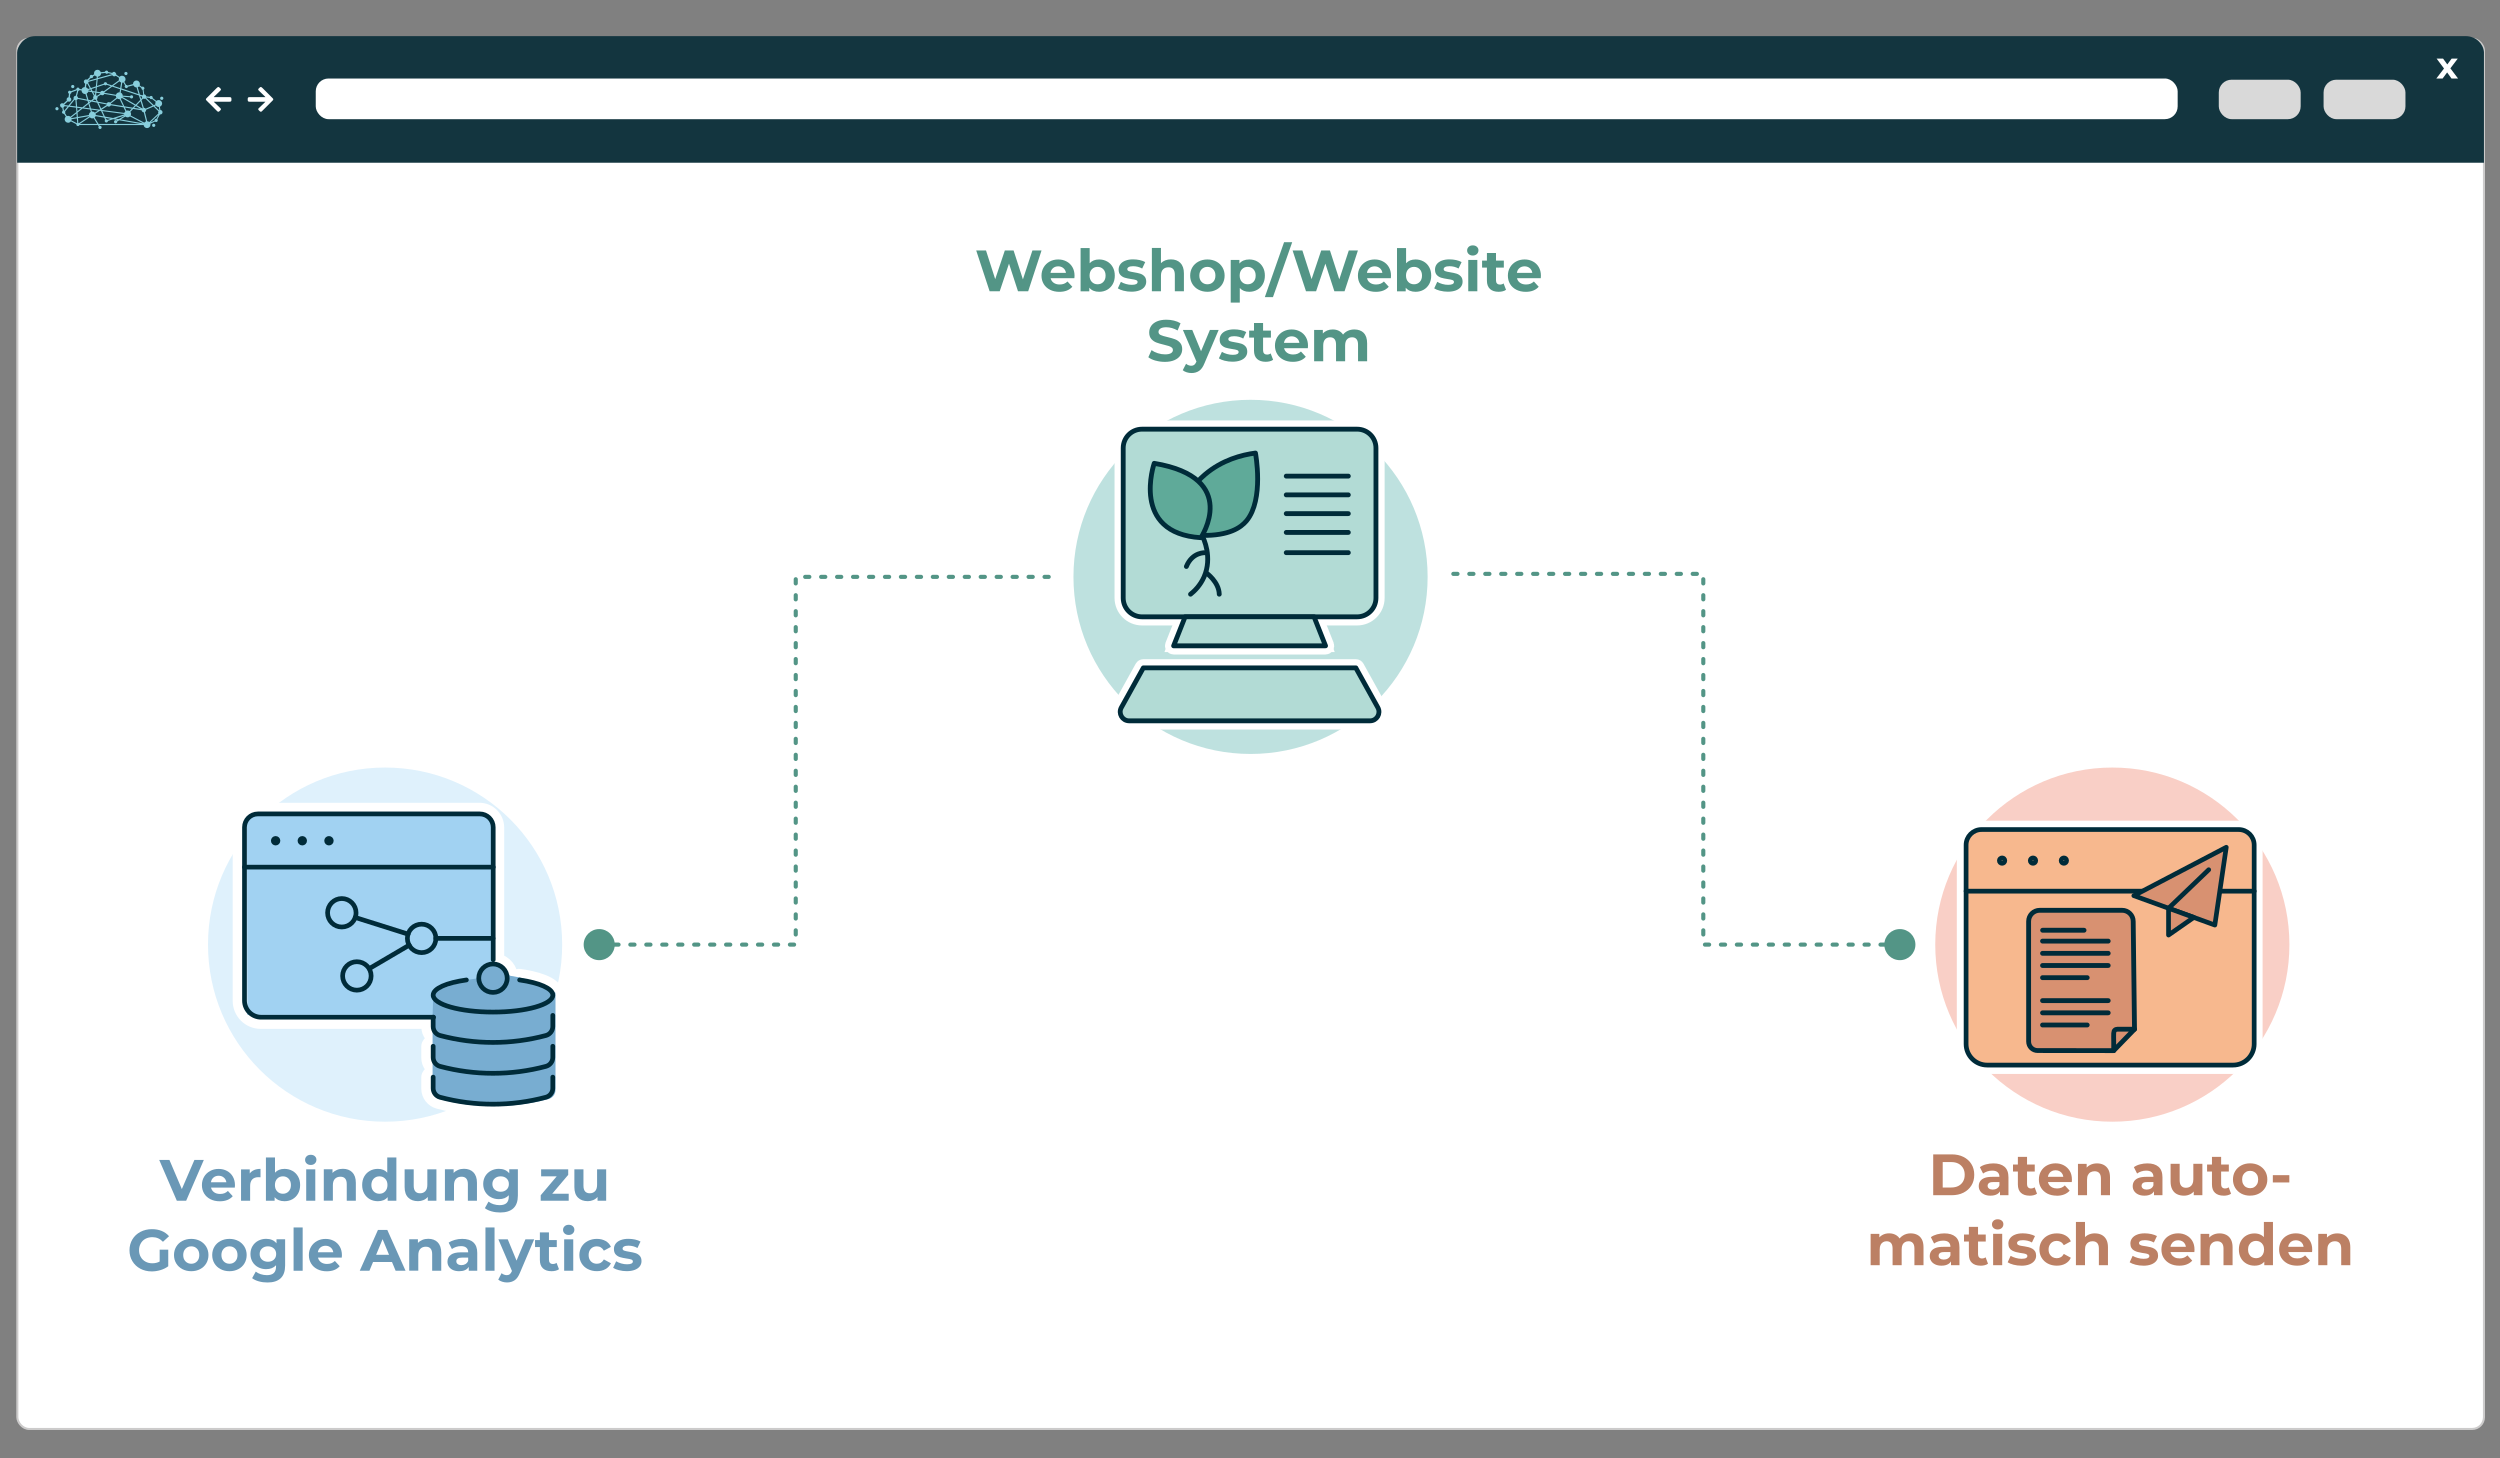
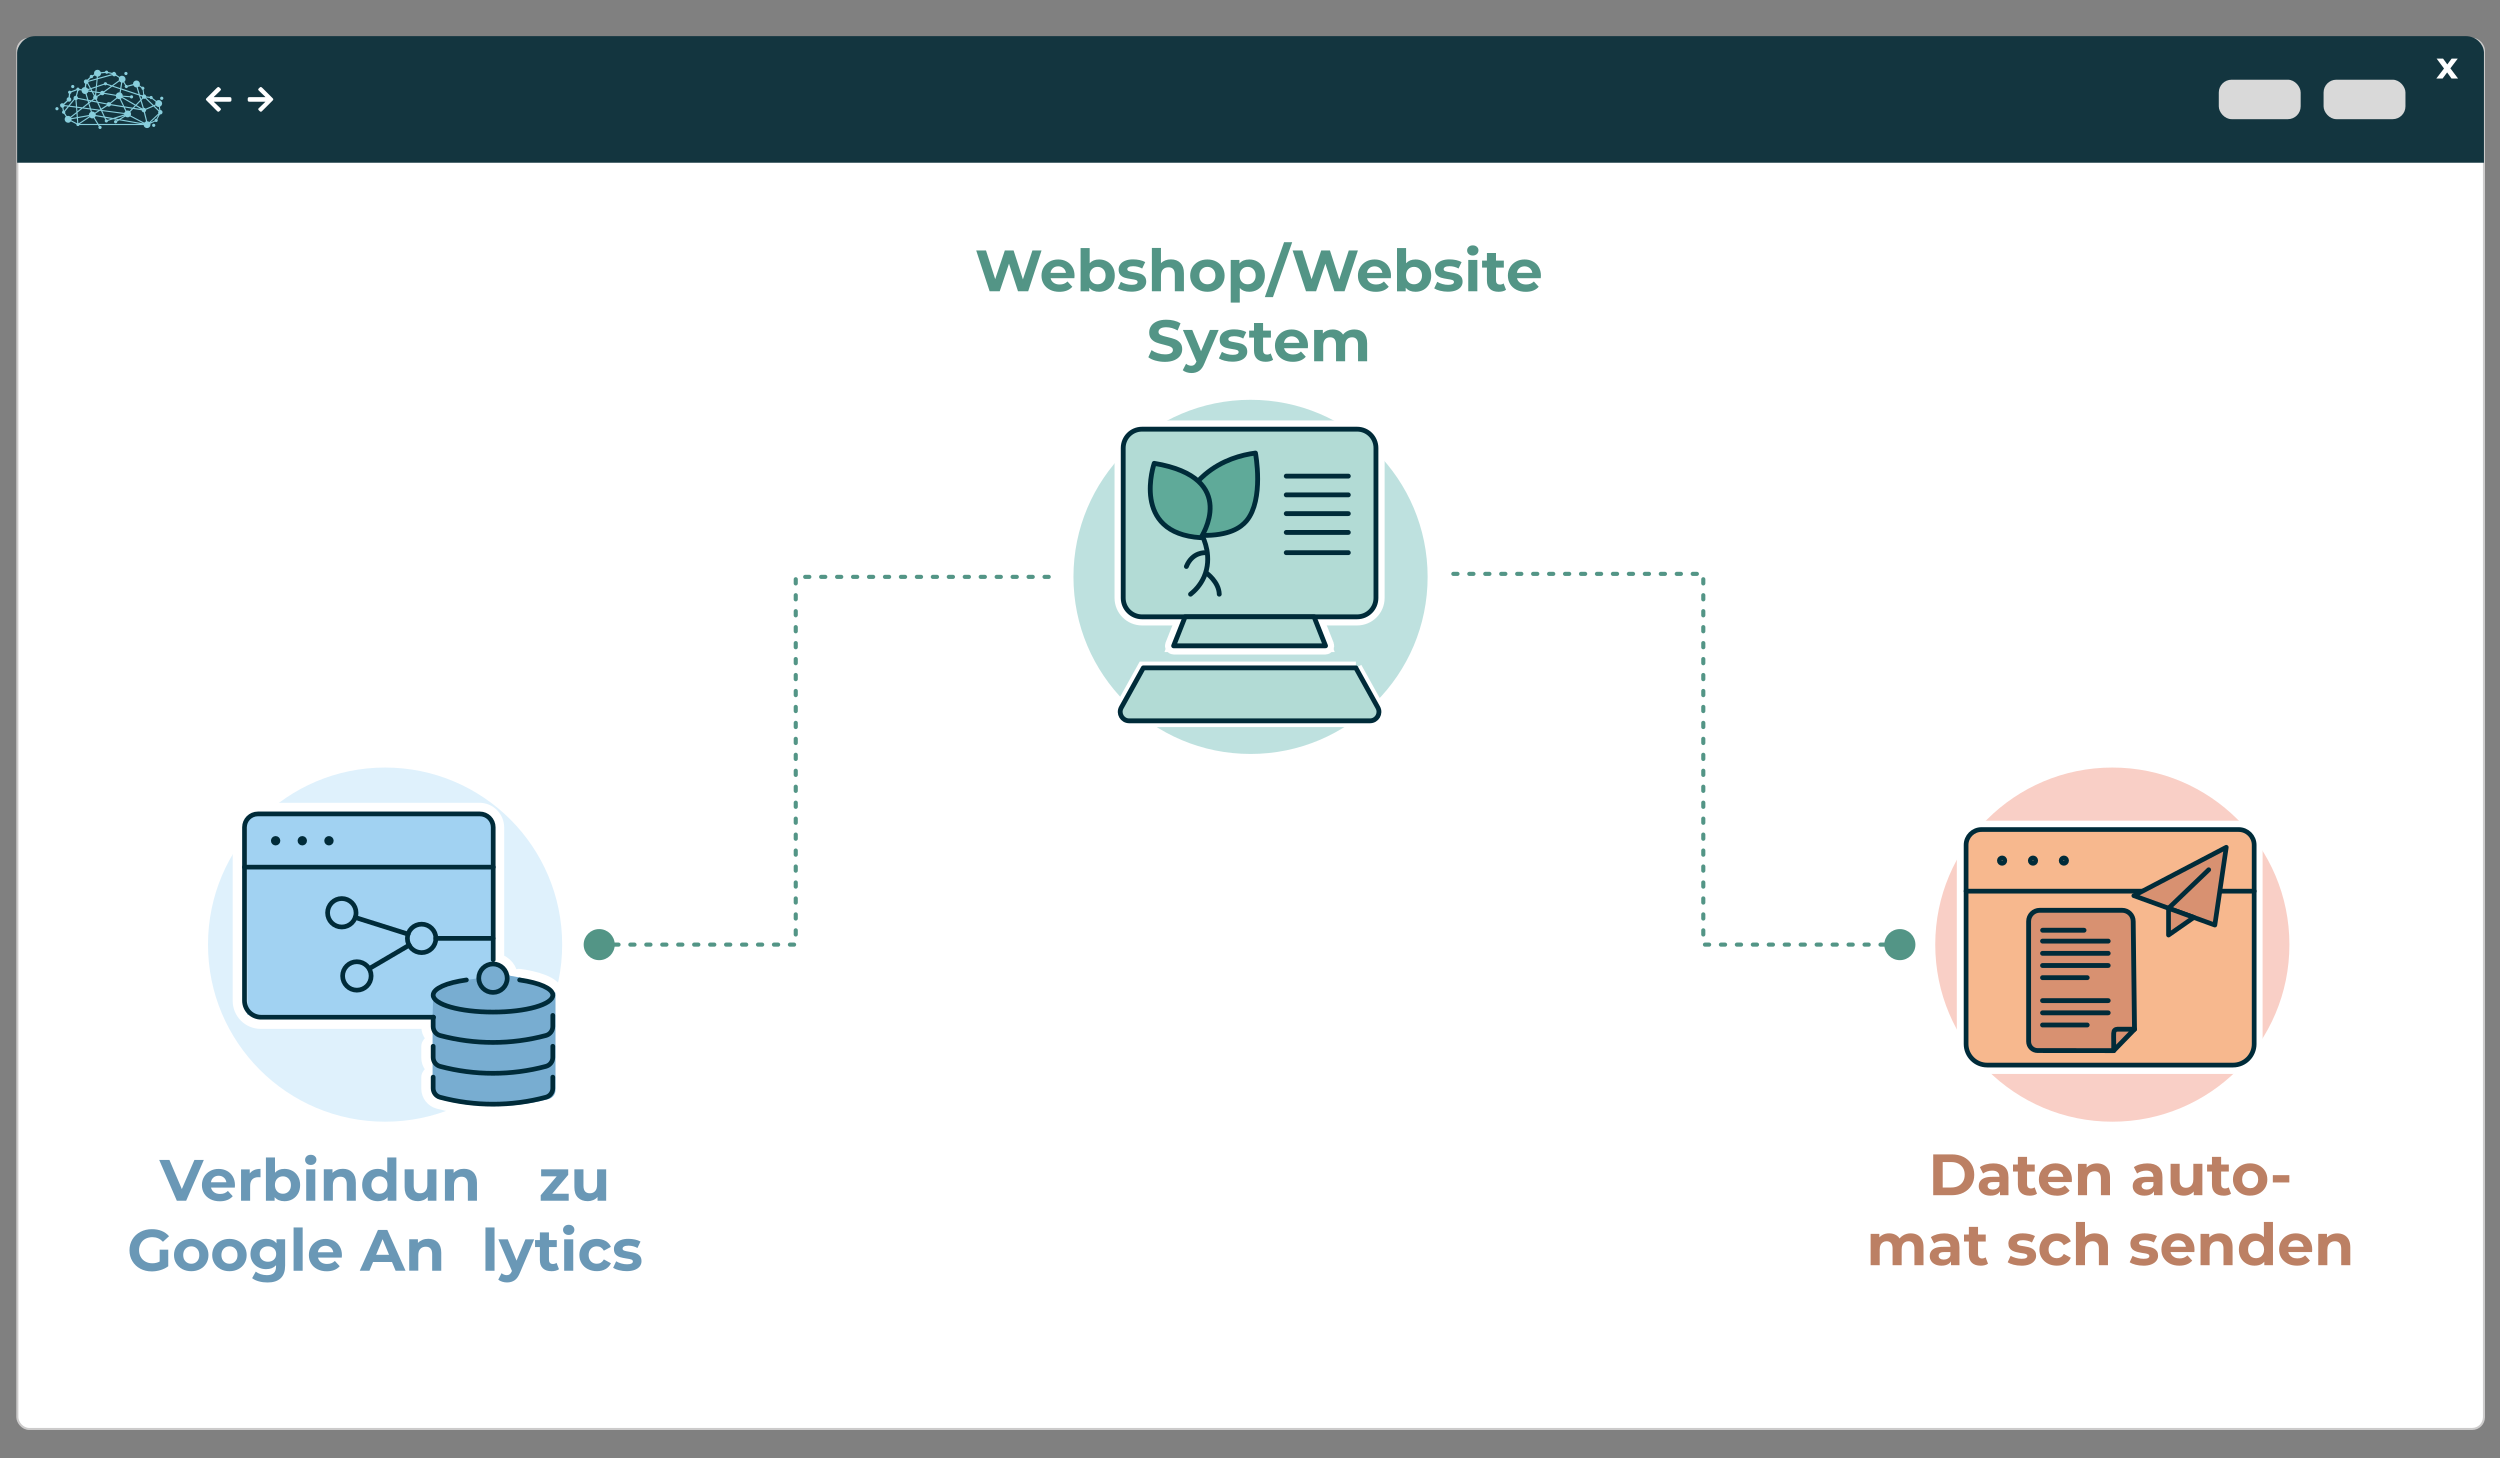
<svg xmlns="http://www.w3.org/2000/svg" id="Ebene_1" viewBox="0 0 600 350">
  <rect x="0" y="0" width="600" height="350" fill="#808080" stroke="none" />
  <defs>
    <style>.cls-1{fill:#f9cfc6;}.cls-2{stroke-width:1.16px;}.cls-2,.cls-3,.cls-4,.cls-5,.cls-6,.cls-7,.cls-8{stroke:#002b39;}.cls-2,.cls-4,.cls-9,.cls-10,.cls-11,.cls-5,.cls-6,.cls-7,.cls-8,.cls-12,.cls-13{stroke-linecap:round;}.cls-2,.cls-4,.cls-9,.cls-10,.cls-11,.cls-6,.cls-8,.cls-12{stroke-linejoin:round;}.cls-2,.cls-10,.cls-5{fill:#d89171;}.cls-14,.cls-15,.cls-3,.cls-16,.cls-5,.cls-17,.cls-7,.cls-13{stroke-miterlimit:10;}.cls-14,.cls-15,.cls-17{stroke-width:3px;}.cls-14,.cls-15,.cls-17,.cls-12,.cls-13{stroke:#fff;}.cls-14,.cls-8{fill:#5faa99;}.cls-18{fill:#78add1;}.cls-15{fill:#002b39;}.cls-19,.cls-16{fill:#fff;}.cls-20{fill:#539586;}.cls-3{fill:#f7b88e;}.cls-3,.cls-10,.cls-11{stroke-width:1.13px;}.cls-4,.cls-9,.cls-11,.cls-7,.cls-12,.cls-13{fill:none;}.cls-4,.cls-5,.cls-6,.cls-7,.cls-8{stroke-width:1.16px;}.cls-21{fill:#a1d2f2;}.cls-9{stroke:#539586;stroke-dasharray:1 2.83;stroke-width:.99px;}.cls-10,.cls-11{stroke:#002b39;}.cls-22{fill:#bc8064;}.cls-23{fill:#dff1fc;}.cls-24{fill:#88cedc;}.cls-16{stroke:#cccbcb;stroke-width:.5px;}.cls-6,.cls-17{fill:#b2dbd5;}.cls-25{fill:#13353f;}.cls-12{stroke-width:4.25px;}.cls-13{stroke-width:3.69px;}.cls-26{fill:#bee1df;}.cls-27{fill:#d9d9d9;}.cls-28{fill:#6a98b6;}</style>
  </defs>
  <rect class="cls-16" x="4.16" y="9.31" width="591.99" height="333.64" rx="2.83" ry="2.83" />
  <path class="cls-25" d="M596.15,39.06V12.49c-.16-2.03-1.97-3.82-4.4-3.82H8.51c-3.02,0-4.4,2.68-4.4,3.93v26.46h592.04Z" />
-   <rect class="cls-19" x="75.78" y="18.84" width="446.86" height="9.76" rx="3.07" ry="3.07" />
  <rect class="cls-27" x="557.66" y="19.13" width="19.65" height="9.47" rx="3.07" ry="3.07" />
  <rect class="cls-27" x="532.51" y="19.13" width="19.65" height="9.47" rx="3.07" ry="3.07" />
  <path class="cls-19" d="M588.36,18.84l-1.05-1.46-1.08,1.46h-1.51l1.84-2.4-1.77-2.37h1.55l1.01,1.39,1.04-1.39h1.47l-1.77,2.33,1.84,2.44h-1.57Z" />
  <path class="cls-19" d="M63.71,24.41c-.12,0-.19,0-.25,0-1.19,0-2.38,0-3.57,0-.33,0-.44-.11-.44-.44,0-.04,0-.09,0-.13,0-.45.08-.53.54-.53,1.16,0,2.32,0,3.48,0,.06,0,.13,0,.23,0-.05-.07-.08-.1-.11-.14-.48-.47-.97-.93-1.45-1.4-.23-.22-.23-.36,0-.58.43-.43.48-.43.92,0,.79.79,1.58,1.58,2.37,2.37.21.21.22.36,0,.57-.85.85-1.7,1.7-2.55,2.55-.19.19-.35.19-.55,0-.07-.07-.14-.13-.21-.2-.19-.19-.19-.35,0-.53.48-.47.97-.93,1.45-1.4.04-.04.08-.08.16-.16Z" />
  <path class="cls-19" d="M51.29,24.41c.12,0,.19,0,.25,0,1.19,0,2.38,0,3.57,0,.33,0,.44-.11.44-.44,0-.04,0-.09,0-.13,0-.45-.08-.53-.54-.53-1.16,0-2.32,0-3.48,0-.06,0-.13,0-.23,0,.05-.07.08-.1.11-.14.48-.47.97-.93,1.45-1.4.23-.22.23-.36,0-.58-.43-.43-.48-.43-.92,0-.79.79-1.58,1.58-2.37,2.37-.21.21-.22.36,0,.57.85.85,1.7,1.7,2.55,2.55.19.19.35.19.55,0,.07-.07.14-.13.21-.2.19-.19.19-.35,0-.53-.48-.47-.97-.93-1.45-1.4-.04-.04-.08-.08-.16-.16Z" />
  <path class="cls-24" d="M37.28,30.08c0-.22-.17-.39-.39-.39s-.39.17-.39.39.17.39.39.39.39-.17.39-.39M38.43,23.59c0,.22.17.39.39.39s.39-.17.39-.39-.17-.39-.39-.39-.39.17-.39.39M29.83,17.64c0,.22.17.39.39.39s.39-.17.39-.39-.17-.39-.39-.39-.39.17-.39.39M17.07,20.77c0,.22.17.39.39.39s.39-.17.39-.39-.17-.39-.39-.39-.39.17-.39.39M15.21,25.81c.14-.07.24-.19.28-.33l.73.1-.82,1s-.03,0-.05-.01l-.14-.75M16.28,24.32c.08.05.19.09.29.09.3,0,.54-.24.54-.54,0-.23-.14-.42-.34-.5l.1-.84s.09-.03.13-.06c.1-.08.16-.19.16-.31l1.3-.48s.04.04.06.06l-.33,1.24s0,0,0,0c-.3,0-.54.24-.54.54s.02.17.06.24l-1.29,1.57-.92-.12s-.03-.09-.05-.13l.83-.75ZM18.8,21.81c.12-.01.22-.07.29-.18l.49.09s0,.01,0,.02c0,.46.37.83.83.83.03,0,.07,0,.1,0l.4,1.33-2.17-.42c-.01-.18-.12-.34-.27-.43l.33-1.24ZM20.76,20.14c.07,0,.13-.03.19-.05l.6,1.12-.43.14c-.1-.19-.27-.34-.48-.4l.12-.81ZM21.17,19.9c.05-.08.08-.17.09-.26l1.91-.53-.16,1.62-1.19.4-.65-1.22M21.81,18.72s.11.04.16.04c.21,0,.39-.17.39-.39,0-.02,0-.03,0-.05l.42-.23c.11.15.27.25.45.3l-.04.43-1.99.55s-.01-.03-.02-.04l.64-.61ZM25,20.35c.07.09.18.14.3.14s.23-.06.3-.14l.99.33-1.69,1.23c-.09-.08-.21-.12-.34-.12-.22,0-.42.14-.5.33l-.91-.13.1-1.06,1.74-.58ZM23.45,19.03l3.51-.97c.09.16.27.27.46.27.14,0,.28-.06.37-.15l.79.52c-.04.1-.07.21-.07.33,0,.08.01.16.03.23l-1.68,1.22-1.17-.39c0-.21-.18-.37-.39-.37s-.38.17-.39.37l-1.63.54.16-1.6ZM23.51,18.41c.41-.04.74-.37.75-.79l1.01-.11c.06.13.2.21.35.21.13,0,.25-.07.32-.17l.94.22s0,.01,0,.02c0,0,0,0,0,0l-3.41.94.03-.33ZM28.67,19.51c.1.14.24.24.4.3l-.22,1.33-1.67-.55,1.48-1.08M33.34,22.92l.32,1.05-1.09,1.14-3.17-1.83s.01-.04.02-.06l1.77.13c.05.16.2.28.37.28.22,0,.39-.17.39-.39s-.17-.39-.39-.39c-.16,0-.29.09-.35.23l-1.75-.13c-.01-.32-.21-.6-.49-.73l.12-.72,4.26,1.42ZM29.34,19.85c.1,0,.19-.02.28-.05l.41.7c-.07.07-.11.17-.11.27s.17.39.39.39c.2,0,.36-.15.39-.34l1.32-.35c.12.3.41.51.75.51l.48,1.61-4.12-1.37.22-1.38ZM33.03,20.95c.13-.04.25-.12.35-.22l.55.38s0,.05,0,.08c0,.18.13.34.3.38l.15,1.13c-.09.04-.17.11-.22.19l-.58-.19-.53-1.75M34.33,23.66c.08.04.17.07.26.07.1,0,.2-.03.28-.08l1.76,1.7-1.67.73c-.1-.12-.25-.21-.42-.21,0,0-.01,0-.02,0l-.55-1.83.36-.38M35.06,23.45s.01-.03.02-.04l.84.1c.04.17.19.3.38.3.07,0,.14-.02.2-.06l.88.69c-.07.12-.11.26-.11.41,0,.07.01.14.03.21l-.4.17-1.84-1.78M37.41,25.31c.15.22.4.37.69.37,0,0,.01,0,.02,0l.13.79s-.03.01-.04.02l-1.09-1.05.3-.13M37.53,28.51s-.03,0-.05,0c-.22,0-.39.17-.39.39,0,.01,0,.02,0,.03l-.99.47,1.93-1.83-.5.95ZM35.82,29.28c-.14-.11-.31-.18-.49-.18l-.54-2.21c.17-.09.28-.27.28-.47,0-.03,0-.05,0-.08l1.78-.77,1.17,1.13c-.04.08-.07.17-.07.26,0,.09.02.18.07.26l-2.19,2.07ZM35.05,29.13c-.17.05-.31.16-.42.3l-3.27-1.71c.06-.11.09-.24.09-.37,0-.19-.06-.36-.17-.49l.68-.71,2.03.33c.03.27.25.48.53.49l.53,2.18M28.95,28.65l1.14-.68c.14.12.33.2.54.2.22,0,.42-.09.57-.23l3.17,1.66-5.42-.95ZM23.66,29.74l-.95-1.52c.1-.09.18-.21.23-.34l2.06.36.24.51c-.13.13-.15.35-.03.5.13.17.37.21.54.08.1-.07.15-.18.16-.3l1.27-.42,1.01.18-.2.12c-.07-.05-.15-.08-.24-.08-.22,0-.39.17-.39.39s.17.39.39.39.39-.17.39-.39c0-.02,0-.05,0-.07l.47-.28,5.04.88h-9.98ZM19.15,29.74l2.4-1.58c.15.16.37.26.61.26.11,0,.22-.02.31-.06l.86,1.38h-4.18ZM18.92,29.57s-.08-.05-.12-.06l-.09-1.16,2.67-.47s.01.04.02.06l-2.48,1.63ZM18.69,28.07l-.08-1.06,1.22-.97,1.79.24.17.58c-.27.14-.46.42-.46.74,0,0,0,0,0,0l-2.64.47ZM18.52,25.87l.93.12-.87.69-.06-.81ZM18.53,29.53s-.05.02-.07.04c0,0,0,0,0,0l-1.33-.69c.03-.08.04-.17.04-.26,0,0,0,0,0,0l1.27-.22.09,1.13M21.14,24.67l-1.38,1.09-1.26-.17-.12-1.58c.14-.05.25-.15.31-.27l2.31.45.14.48ZM22.89,21.95l-.67-.09-.26-.49,1.03-.34-.09.92ZM22.37,22.15l.49.07-.06.65s-.03,0-.04,0l-.39-.72ZM23.17,24.33l-.93-.18.37-.29c.08.05.18.08.28.08.03,0,.07,0,.1,0l.19.4ZM23.25,23.01c-.05-.05-.11-.08-.18-.11l.06-.64.9.13s.01.07.02.1l-.81.52ZM27.8,23.02c0,.16.06.3.14.43l-1.5,1.17c-.09-.07-.2-.11-.33-.11-.21,0-.4.12-.48.3l-2.13-.41-.27-.58c.12-.1.19-.25.19-.41,0-.06,0-.11-.03-.17l.81-.52c.1.09.22.14.36.14.22,0,.4-.13.49-.32l2.74.47ZM28.69,22.16s-.05,0-.07,0c-.37,0-.69.25-.79.59l-2.73-.47c0-.05-.02-.1-.03-.15l1.85-1.34,1.9.63-.12.74ZM29.51,25.45l-2.86-.46c0-.06-.02-.11-.04-.16l1.52-1.19c.14.1.31.16.49.16.03,0,.07,0,.1,0l.79,1.65ZM29.98,25.81l1.65.27-.55.57c-.13-.09-.29-.14-.46-.14-.1,0-.2.02-.28.05l-.36-.75ZM30.1,26.7c-.12.1-.22.24-.27.4l-5.4-.71-.03-.06,1.35-.88c.1.09.22.14.36.14.22,0,.41-.13.49-.32l3.05.5.45.94M29.89,27.72s.01.02.02.03l-1.37.83-.81-.14,2.17-.71ZM23.55,26.54l-.78.5c-.15-.16-.37-.27-.61-.27-.04,0-.07,0-.1,0l-.14-.46,1.63.22ZM23.64,24.7l1.93.37s.01.09.03.13l-1.32.85-.64-1.36ZM21.45,24.77l.5-.39,1.36.26.74,1.58-.15.09-2.07-.27-.38-1.27ZM21.3,24.25l.3.06-.23.18-.07-.24ZM21.53,26l-1.4-.19,1.09-.86.31,1.04ZM22.99,27.6c0-.12-.02-.23-.07-.33l1.05-.68.28.04.61,1.3-1.87-.33s0,0,0,0M26.6,28.52l-.78.26c-.08-.1-.21-.15-.33-.14l-.16-.33,1.27.22ZM25.19,27.99l-.62-1.32,5.23.69s0,.06,0,.09l-2.66.87-1.97-.34ZM31.87,25.84l-2.03-.33-.85-1.79c.1-.05.19-.12.26-.21l3.11,1.8-.5.52ZM33.81,26.15l-1.62-.26.41-.43,1.2.7ZM33.74,24.27l.51,1.68s-.07.05-.1.08l-1.34-.78.94-.98ZM34.05,23.19c0,.1.03.2.08.28l-.26.27-.22-.71.39.13s0,.02,0,.03M21.22,21.72s0-.07,0-.1l.47-.16.19.35-.65-.09M22.04,22.11l.48.9c-.11.1-.17.24-.17.39,0,.09.02.18.07.26l-.53.42-.67-.13-.44-1.47c.2-.1.35-.28.42-.49l.85.12ZM17.12,28.35s-.03-.08-.05-.12l1.28-1.01.07.9-1.3.23M16.75,25.36l1.15-1.41c.06.04.13.07.2.08l.12,1.52-1.47-.19ZM16.9,28.01c-.15-.13-.34-.21-.55-.21-.11,0-.22.02-.31.06l-.43-.7c.08-.12.09-.28.02-.41l.93-1.13,1.7.22.08,1.05-1.43,1.12ZM14.44,25.32c0,.28.22.52.5.54l.14.74s-.03.02-.04.03c-.17.13-.21.37-.08.54.1.13.26.18.41.15l.43.69c-.17.15-.28.37-.28.62,0,.46.37.83.83.83.27,0,.51-.13.66-.33l1.31.68c-.02.1,0,.21.07.3.13.17.37.21.54.08.06-.05.11-.11.13-.18h4.44s.2.33.2.33c-.1.13-.11.33,0,.47.13.17.37.21.54.08.17-.13.21-.37.08-.54-.09-.13-.25-.18-.39-.15l-.11-.18h10.65c.05.41.4.73.82.73.46,0,.83-.37.83-.83,0-.08-.01-.15-.03-.22l1.11-.52c.07.07.17.11.27.11.22,0,.39-.17.39-.39s-.04-.19-.1-.26l.62-1.16s.06,0,.09,0c.3,0,.54-.24.54-.54s-.22-.52-.51-.54l-.13-.79c.31-.12.54-.42.54-.77,0-.46-.37-.83-.83-.83-.21,0-.4.08-.55.21l-.89-.69s.02-.08.02-.12c0-.22-.17-.39-.39-.39-.15,0-.28.08-.35.21l-.83-.1c-.02-.26-.23-.47-.49-.49l-.14-1.12c.12-.07.21-.2.21-.34s-.17-.39-.39-.39c-.09,0-.17.03-.23.08l-.54-.38c.05-.1.07-.22.07-.34,0-.46-.37-.83-.83-.83s-.83.37-.83.83c0,.01,0,.03,0,.04l-1.32.35c-.07-.1-.19-.17-.32-.17,0,0-.02,0-.03,0l-.42-.72c.19-.15.3-.38.3-.64,0-.46-.37-.83-.83-.83-.24,0-.46.1-.61.27l-.79-.52s.02-.1.02-.15-.24-.54-.54-.54c-.19,0-.36.1-.46.26l-.96-.22c-.02-.19-.19-.34-.39-.34-.18,0-.33.12-.38.29l-1.01.11c-.1-.34-.42-.59-.79-.59-.46,0-.83.37-.83.83,0,.09.02.18.04.26l-.42.23c-.07-.06-.16-.1-.26-.1-.22,0-.39.17-.39.39,0,.06.01.11.03.16l-.64.61c-.08-.04-.17-.07-.26-.07-.3,0-.54.24-.54.54,0,.22.13.41.32.49l-.12.82c-.34.01-.63.23-.75.53l-.48-.09c-.02-.12-.09-.23-.21-.29-.19-.1-.43-.02-.52.18-.03.06-.04.12-.04.18l-1.3.48c-.13-.15-.36-.18-.53-.06-.17.13-.21.37-.08.54.04.05.08.09.14.12l-.1.84c-.26.04-.46.26-.46.53,0,.09.02.17.06.25l-.83.75c-.08-.06-.19-.09-.29-.09-.3,0-.54.24-.54.54M13.44,25.78c-.17.13-.21.37-.08.54.13.17.37.21.54.08.17-.13.21-.37.08-.54-.13-.17-.37-.21-.54-.08" />
  <polyline class="cls-9" points="143.62 226.71 190.98 226.71 190.98 138.45 252.71 138.45" />
  <path class="cls-20" d="M143.81,230.44c-2.06,0-3.73-1.67-3.73-3.73s1.67-3.73,3.73-3.73,3.73,1.67,3.73,3.73-1.67,3.73-3.73,3.73Z" />
  <polyline class="cls-9" points="456.15 226.71 408.79 226.71 408.79 137.73 347.7 137.73" />
  <path class="cls-20" d="M455.97,222.98c2.06,0,3.73,1.67,3.73,3.73s-1.67,3.73-3.73,3.73-3.73-1.67-3.73-3.73,1.67-3.73,3.73-3.73Z" />
  <path class="cls-28" d="M48.92,278.38l-4.24,9.8h-2.24l-4.23-9.8h2.45l2.98,7,3.02-7h2.25Z" />
  <path class="cls-28" d="M56.35,285.03h-5.7c.1.47.35.83.73,1.11.38.27.86.41,1.43.41.39,0,.74-.06,1.04-.17.3-.12.59-.3.85-.55l1.16,1.26c-.71.81-1.75,1.22-3.11,1.22-.85,0-1.6-.17-2.25-.5-.65-.33-1.16-.79-1.51-1.38-.35-.59-.53-1.25-.53-2s.17-1.4.52-2,.83-1.05,1.44-1.39,1.29-.5,2.05-.5,1.4.16,2,.48c.6.32,1.07.77,1.41,1.37s.51,1.28.51,2.07c0,.03-.01.22-.04.59ZM51.24,282.6c-.34.28-.54.66-.62,1.15h3.71c-.07-.48-.28-.86-.62-1.14-.34-.29-.75-.43-1.23-.43s-.91.14-1.25.42Z" />
  <path class="cls-28" d="M60.99,280.81c.44-.19.95-.28,1.53-.28v2.02c-.24-.02-.41-.03-.49-.03-.63,0-1.12.17-1.47.52-.35.35-.53.88-.53,1.58v3.56h-2.18v-7.53h2.09v.99c.26-.36.61-.64,1.06-.83Z" />
  <path class="cls-28" d="M70.19,281.01c.57.32,1.02.78,1.35,1.36.33.58.49,1.26.49,2.04s-.16,1.45-.49,2.04c-.33.58-.78,1.04-1.35,1.36-.57.32-1.21.48-1.91.48-1.04,0-1.82-.33-2.37-.98v.87h-2.09v-10.39h2.18v3.65c.55-.61,1.31-.91,2.27-.91.7,0,1.34.16,1.91.48ZM69.28,285.93c.36-.38.54-.88.54-1.52s-.18-1.14-.54-1.52-.82-.57-1.38-.57-1.02.19-1.38.57c-.36.38-.54.88-.54,1.52s.18,1.14.54,1.52c.36.38.82.57,1.38.57s1.02-.19,1.38-.57Z" />
  <path class="cls-28" d="M73.6,279.24c-.25-.23-.38-.52-.38-.87s.13-.63.38-.87.58-.35.98-.35.73.11.98.34.38.5.38.84c0,.36-.13.67-.38.9-.25.24-.58.36-.98.36s-.73-.12-.98-.35ZM73.49,280.64h2.18v7.53h-2.18v-7.53Z" />
  <path class="cls-28" d="M84.54,281.37c.57.56.86,1.39.86,2.49v4.31h-2.18v-3.98c0-.6-.13-1.04-.39-1.34s-.64-.44-1.13-.44c-.55,0-.99.17-1.32.51-.33.34-.49.85-.49,1.52v3.72h-2.18v-7.53h2.09v.88c.29-.32.65-.56,1.08-.74s.9-.26,1.41-.26c.93,0,1.69.28,2.26.84Z" />
  <path class="cls-28" d="M95.13,277.79v10.39h-2.09v-.87c-.54.65-1.33.98-2.35.98-.71,0-1.35-.16-1.93-.48-.57-.32-1.02-.77-1.35-1.36s-.49-1.27-.49-2.04.16-1.46.49-2.04.78-1.04,1.35-1.36c.57-.32,1.22-.48,1.93-.48.96,0,1.71.3,2.25.91v-3.65h2.18ZM92.44,285.93c.36-.38.55-.88.55-1.52s-.18-1.14-.55-1.52c-.36-.38-.82-.57-1.37-.57s-1.02.19-1.39.57c-.36.38-.55.88-.55,1.52s.18,1.14.55,1.52c.36.38.83.57,1.39.57s1.01-.19,1.37-.57Z" />
  <path class="cls-28" d="M104.74,280.64v7.53h-2.07v-.9c-.29.33-.63.58-1.04.75-.4.17-.83.26-1.3.26-.99,0-1.77-.28-2.35-.85-.58-.57-.87-1.41-.87-2.53v-4.26h2.18v3.93c0,1.21.51,1.82,1.53,1.82.52,0,.94-.17,1.26-.51.32-.34.48-.85.48-1.52v-3.72h2.18Z" />
  <path class="cls-28" d="M113.61,281.37c.57.56.86,1.39.86,2.49v4.31h-2.18v-3.98c0-.6-.13-1.04-.39-1.34s-.64-.44-1.13-.44c-.55,0-.99.17-1.32.51-.33.34-.49.85-.49,1.52v3.72h-2.18v-7.53h2.09v.88c.29-.32.65-.56,1.08-.74s.9-.26,1.41-.26c.93,0,1.69.28,2.26.84Z" />
-   <path class="cls-28" d="M124.29,280.64v6.27c0,1.38-.36,2.41-1.08,3.08-.72.67-1.77,1.01-3.15,1.01-.73,0-1.42-.09-2.07-.27-.65-.18-1.19-.43-1.62-.77l.87-1.57c.32.26.72.47,1.2.62.49.15.97.23,1.46.23.76,0,1.31-.17,1.67-.51.36-.34.54-.86.54-1.55v-.32c-.57.62-1.36.94-2.38.94-.69,0-1.32-.15-1.9-.46-.57-.3-1.03-.73-1.36-1.28s-.5-1.19-.5-1.9.17-1.35.5-1.9c.34-.55.79-.98,1.36-1.28.57-.3,1.21-.46,1.9-.46,1.09,0,1.92.36,2.49,1.08v-.97h2.07ZM121.58,285.51c.37-.34.55-.79.55-1.34s-.18-1-.55-1.34-.84-.51-1.42-.51-1.05.17-1.43.51c-.37.34-.56.79-.56,1.34s.19,1,.56,1.34c.37.34.85.51,1.43.51s1.05-.17,1.42-.51Z" />
  <path class="cls-28" d="M136.49,286.5v1.68h-6.72v-1.32l3.84-4.54h-3.74v-1.68h6.5v1.32l-3.84,4.54h3.96Z" />
  <path class="cls-28" d="M145.48,280.64v7.53h-2.07v-.9c-.29.33-.63.58-1.04.75-.4.17-.83.26-1.3.26-.99,0-1.77-.28-2.35-.85-.58-.57-.87-1.41-.87-2.53v-4.26h2.18v3.93c0,1.21.51,1.82,1.53,1.82.52,0,.94-.17,1.26-.51.32-.34.48-.85.48-1.52v-3.72h2.18Z" />
  <path class="cls-28" d="M38.31,299.92h2.07v3.98c-.53.4-1.15.71-1.85.92-.7.21-1.4.32-2.11.32-1.02,0-1.93-.22-2.74-.65-.81-.43-1.45-1.04-1.91-1.81-.46-.77-.69-1.64-.69-2.61s.23-1.84.69-2.61c.46-.77,1.1-1.37,1.93-1.81.82-.43,1.75-.65,2.77-.65.86,0,1.64.14,2.34.43.7.29,1.29.71,1.76,1.26l-1.46,1.34c-.7-.74-1.54-1.11-2.53-1.11-.63,0-1.18.13-1.67.39-.49.26-.86.63-1.13,1.11-.27.48-.41,1.02-.41,1.64s.14,1.15.41,1.62c.27.48.65.85,1.13,1.11.48.27,1.03.4,1.65.4.65,0,1.24-.14,1.76-.42v-2.87Z" />
  <path class="cls-28" d="M43.77,304.59c-.63-.33-1.12-.79-1.48-1.38-.35-.59-.53-1.25-.53-2s.18-1.41.53-2c.35-.59.85-1.05,1.48-1.38s1.34-.5,2.13-.5,1.5.17,2.13.5c.62.33,1.11.79,1.47,1.38.35.59.53,1.25.53,2s-.18,1.41-.53,2c-.35.59-.84,1.05-1.47,1.38-.63.33-1.33.5-2.13.5s-1.5-.17-2.13-.5ZM47.29,302.73c.36-.38.54-.88.54-1.52s-.18-1.14-.54-1.52c-.36-.38-.82-.57-1.38-.57s-1.02.19-1.39.57c-.36.38-.55.88-.55,1.52s.18,1.14.55,1.52c.36.38.83.57,1.39.57s1.02-.19,1.38-.57Z" />
  <path class="cls-28" d="M52.94,304.59c-.63-.33-1.12-.79-1.48-1.38-.35-.59-.53-1.25-.53-2s.18-1.41.53-2c.35-.59.85-1.05,1.48-1.38s1.34-.5,2.13-.5,1.5.17,2.13.5c.62.33,1.11.79,1.47,1.38.35.59.53,1.25.53,2s-.18,1.41-.53,2c-.35.59-.84,1.05-1.47,1.38-.63.33-1.33.5-2.13.5s-1.5-.17-2.13-.5ZM56.46,302.73c.36-.38.54-.88.54-1.52s-.18-1.14-.54-1.52c-.36-.38-.82-.57-1.38-.57s-1.02.19-1.39.57c-.36.38-.55.88-.55,1.52s.18,1.14.55,1.52c.36.38.83.57,1.39.57s1.02-.19,1.38-.57Z" />
  <path class="cls-28" d="M68.43,297.44v6.27c0,1.38-.36,2.41-1.08,3.08-.72.67-1.77,1.01-3.15,1.01-.73,0-1.42-.09-2.07-.27-.65-.18-1.19-.43-1.62-.77l.87-1.57c.32.26.72.47,1.2.62.49.15.97.23,1.46.23.76,0,1.31-.17,1.67-.51.36-.34.54-.86.54-1.55v-.32c-.57.62-1.36.94-2.38.94-.69,0-1.32-.15-1.9-.46-.57-.3-1.03-.73-1.36-1.28s-.5-1.19-.5-1.9.17-1.35.5-1.9c.34-.55.79-.98,1.36-1.28.57-.3,1.21-.46,1.9-.46,1.09,0,1.92.36,2.49,1.08v-.97h2.07ZM65.73,302.31c.37-.34.55-.79.55-1.34s-.18-1-.55-1.34-.84-.51-1.42-.51-1.05.17-1.43.51c-.37.34-.56.79-.56,1.34s.19,1,.56,1.34c.37.34.85.51,1.43.51s1.05-.17,1.42-.51Z" />
  <path class="cls-28" d="M70.46,294.59h2.18v10.39h-2.18v-10.39Z" />
  <path class="cls-28" d="M82.02,301.83h-5.7c.1.47.35.83.73,1.11.38.27.86.41,1.43.41.39,0,.74-.06,1.04-.17.3-.12.59-.3.85-.55l1.16,1.26c-.71.81-1.75,1.22-3.11,1.22-.85,0-1.6-.17-2.25-.5-.65-.33-1.16-.79-1.51-1.38-.35-.59-.53-1.25-.53-2s.17-1.4.52-2,.83-1.05,1.44-1.39,1.29-.5,2.05-.5,1.4.16,2,.48c.6.32,1.07.77,1.41,1.37s.51,1.28.51,2.07c0,.03-.01.22-.04.59ZM76.9,299.4c-.34.28-.54.66-.62,1.15h3.71c-.07-.48-.28-.86-.62-1.14-.34-.29-.75-.43-1.23-.43s-.91.14-1.25.42Z" />
  <path class="cls-28" d="M94.08,302.88h-4.55l-.87,2.1h-2.32l4.37-9.8h2.24l4.38,9.8h-2.38l-.87-2.1ZM93.37,301.15l-1.55-3.75-1.55,3.75h3.11Z" />
  <path class="cls-28" d="M105.04,298.17c.57.56.86,1.39.86,2.49v4.31h-2.18v-3.98c0-.6-.13-1.04-.39-1.34s-.64-.44-1.13-.44c-.55,0-.99.17-1.32.51-.33.34-.49.85-.49,1.52v3.72h-2.18v-7.53h2.09v.88c.29-.32.65-.56,1.08-.74s.9-.26,1.41-.26c.93,0,1.69.28,2.26.84Z" />
-   <path class="cls-28" d="M113.6,298.17c.63.56.94,1.39.94,2.51v4.3h-2.04v-.94c-.41.7-1.18,1.05-2.3,1.05-.58,0-1.08-.1-1.5-.29-.42-.2-.75-.47-.97-.81-.22-.34-.34-.74-.34-1.18,0-.7.26-1.25.79-1.65s1.34-.6,2.44-.6h1.74c0-.48-.14-.84-.43-1.1-.29-.26-.72-.39-1.3-.39-.4,0-.8.06-1.18.19s-.72.3-.99.51l-.78-1.53c.41-.29.9-.51,1.48-.67.57-.16,1.16-.24,1.77-.24,1.17,0,2.06.28,2.69.83ZM111.74,303.36c.29-.17.49-.43.62-.76v-.77h-1.5c-.9,0-1.34.29-1.34.88,0,.28.11.5.33.67.22.16.52.25.9.25s.7-.09.99-.26Z" />
  <path class="cls-28" d="M116.51,294.59h2.18v10.39h-2.18v-10.39Z" />
  <path class="cls-28" d="M128.2,297.44l-3.4,7.99c-.35.87-.77,1.48-1.28,1.83s-1.12.53-1.84.53c-.39,0-.78-.06-1.16-.18-.38-.12-.7-.29-.94-.5l.8-1.55c.17.15.36.27.58.35s.44.13.65.13c.3,0,.54-.07.73-.22.19-.15.35-.39.5-.72l.03-.07-3.26-7.59h2.25l2.11,5.11,2.13-5.11h2.1Z" />
  <path class="cls-28" d="M134.16,304.61c-.21.16-.48.28-.79.36-.31.08-.64.12-.99.12-.9,0-1.59-.23-2.08-.69-.49-.46-.73-1.13-.73-2.02v-3.09h-1.16v-1.68h1.16v-1.83h2.18v1.83h1.88v1.68h-1.88v3.07c0,.32.08.56.25.74.16.17.39.26.69.26.35,0,.64-.09.88-.28l.59,1.54Z" />
  <path class="cls-28" d="M135.51,296.04c-.25-.23-.38-.52-.38-.87s.13-.63.38-.87.58-.35.98-.35.73.11.98.34.38.5.38.84c0,.36-.13.67-.38.9-.25.24-.58.36-.98.36s-.73-.12-.98-.35ZM135.4,297.44h2.18v7.53h-2.18v-7.53Z" />
  <path class="cls-28" d="M141.09,304.59c-.64-.33-1.14-.79-1.5-1.38s-.54-1.25-.54-2,.18-1.41.54-2,.86-1.05,1.5-1.38,1.36-.5,2.16-.5,1.49.17,2.08.5,1.02.8,1.29,1.42l-1.69.91c-.39-.69-.96-1.04-1.69-1.04-.57,0-1.04.19-1.41.56-.37.37-.56.88-.56,1.53s.19,1.15.56,1.53c.37.37.84.56,1.41.56.75,0,1.31-.35,1.69-1.04l1.69.92c-.27.6-.7,1.06-1.29,1.4s-1.29.5-2.08.5-1.52-.17-2.16-.5Z" />
  <path class="cls-28" d="M148.58,304.86c-.6-.15-1.07-.35-1.43-.58l.73-1.57c.34.21.74.39,1.22.52.48.14.94.2,1.4.2.92,0,1.39-.23,1.39-.69,0-.21-.13-.37-.38-.46-.25-.09-.64-.17-1.16-.24-.62-.09-1.12-.2-1.53-.32-.4-.12-.75-.34-1.04-.64-.29-.31-.44-.75-.44-1.32,0-.48.14-.9.41-1.27s.68-.66,1.2-.86c.53-.21,1.15-.31,1.87-.31.53,0,1.06.06,1.59.17.53.12.96.28,1.31.48l-.73,1.55c-.66-.37-1.39-.56-2.17-.56-.47,0-.82.07-1.05.2s-.35.3-.35.5c0,.23.13.4.38.49.25.09.65.18,1.2.27.62.1,1.12.21,1.51.33.39.12.73.33,1.02.64.29.31.43.74.43,1.29,0,.47-.14.88-.42,1.25-.28.36-.69.65-1.23.85-.54.2-1.17.3-1.91.3-.63,0-1.24-.08-1.83-.23Z" />
  <circle class="cls-23" cx="92.42" cy="226.71" r="42.5" />
  <circle class="cls-1" cx="506.96" cy="226.71" r="42.5" />
  <circle class="cls-26" cx="300.13" cy="138.45" r="42.5" />
  <path class="cls-20" d="M249.97,60.11l-3.21,9.8h-2.44l-2.16-6.64-2.23,6.64h-2.42l-3.22-9.8h2.35l2.21,6.89,2.31-6.89h2.1l2.24,6.94,2.28-6.94h2.17Z" />
  <path class="cls-20" d="M257.85,66.76h-5.7c.1.47.35.84.73,1.11.38.27.86.41,1.43.41.39,0,.74-.06,1.04-.17.3-.12.59-.3.85-.55l1.16,1.26c-.71.81-1.75,1.22-3.11,1.22-.85,0-1.6-.17-2.25-.5-.65-.33-1.16-.79-1.51-1.38-.35-.59-.53-1.25-.53-2s.17-1.4.52-2c.35-.59.83-1.05,1.44-1.39.61-.33,1.29-.5,2.05-.5s1.4.16,2,.48c.6.32,1.07.77,1.41,1.36.34.59.51,1.28.51,2.07,0,.03-.01.22-.04.59ZM252.74,64.34c-.34.28-.54.66-.62,1.15h3.71c-.07-.48-.28-.86-.62-1.14s-.75-.43-1.23-.43-.91.14-1.25.42Z" />
  <path class="cls-20" d="M265.71,62.75c.57.32,1.02.77,1.35,1.36.33.58.49,1.26.49,2.04s-.16,1.45-.49,2.04c-.33.58-.78,1.04-1.35,1.36-.57.32-1.21.48-1.91.48-1.04,0-1.82-.33-2.37-.98v.87h-2.09v-10.39h2.18v3.65c.55-.61,1.31-.91,2.27-.91.7,0,1.34.16,1.91.48ZM264.8,67.66c.36-.38.54-.88.54-1.52s-.18-1.14-.54-1.52-.82-.57-1.38-.57-1.02.19-1.38.57c-.36.38-.54.88-.54,1.52s.18,1.14.54,1.52c.36.38.82.57,1.38.57s1.02-.19,1.38-.57Z" />
  <path class="cls-20" d="M269.71,69.79c-.6-.15-1.07-.35-1.43-.58l.73-1.57c.34.21.74.39,1.22.52.48.14.94.2,1.4.2.92,0,1.39-.23,1.39-.69,0-.21-.13-.37-.38-.46-.25-.09-.64-.17-1.16-.24-.62-.09-1.12-.2-1.53-.32-.4-.12-.75-.34-1.04-.64s-.44-.75-.44-1.32c0-.48.14-.9.41-1.27.28-.37.68-.66,1.2-.86.53-.21,1.15-.31,1.87-.31.53,0,1.06.06,1.59.17.53.12.96.28,1.31.48l-.73,1.55c-.66-.37-1.39-.56-2.17-.56-.47,0-.82.07-1.05.2s-.35.3-.35.5c0,.23.13.4.38.49.25.09.65.18,1.2.27.62.1,1.12.21,1.51.33s.73.33,1.02.64c.29.31.43.74.43,1.29,0,.47-.14.88-.42,1.25-.28.36-.69.65-1.23.85-.54.2-1.17.3-1.91.3-.63,0-1.24-.08-1.83-.23Z" />
  <path class="cls-20" d="M283.28,63.11c.57.56.86,1.39.86,2.49v4.31h-2.18v-3.98c0-.6-.13-1.04-.39-1.34s-.64-.44-1.13-.44c-.55,0-.99.17-1.32.51-.33.34-.49.85-.49,1.52v3.72h-2.18v-10.39h2.18v3.64c.29-.29.64-.51,1.05-.67.41-.15.86-.23,1.34-.23.93,0,1.69.28,2.26.84Z" />
  <path class="cls-20" d="M287.65,69.53c-.63-.33-1.12-.79-1.48-1.38-.35-.59-.53-1.25-.53-2s.18-1.41.53-2c.35-.59.85-1.05,1.48-1.38.63-.33,1.34-.5,2.13-.5s1.5.17,2.13.5c.62.33,1.11.79,1.47,1.38.35.59.53,1.26.53,2s-.18,1.41-.53,2c-.35.59-.84,1.05-1.47,1.38-.63.33-1.33.5-2.13.5s-1.5-.17-2.13-.5ZM291.16,67.66c.36-.38.54-.88.54-1.52s-.18-1.14-.54-1.52c-.36-.38-.82-.57-1.38-.57s-1.02.19-1.39.57c-.36.38-.55.88-.55,1.52s.18,1.14.55,1.52c.36.38.83.57,1.39.57s1.02-.19,1.38-.57Z" />
  <path class="cls-20" d="M301.73,62.75c.57.32,1.02.77,1.35,1.36.33.58.49,1.26.49,2.04s-.16,1.45-.49,2.04c-.33.58-.78,1.04-1.35,1.36-.57.32-1.21.48-1.91.48-.96,0-1.72-.3-2.27-.91v3.51h-2.18v-10.25h2.09v.87c.54-.65,1.33-.98,2.37-.98.7,0,1.34.16,1.91.48ZM300.82,67.66c.36-.38.54-.88.54-1.52s-.18-1.14-.54-1.52-.82-.57-1.38-.57-1.02.19-1.38.57c-.36.38-.54.88-.54,1.52s.18,1.14.54,1.52c.36.38.82.57,1.38.57s1.02-.19,1.38-.57Z" />
  <path class="cls-20" d="M308.18,58.12h1.95l-4.62,13.19h-1.95l4.62-13.19Z" />
  <path class="cls-20" d="M325.9,60.11l-3.21,9.8h-2.44l-2.16-6.64-2.23,6.64h-2.42l-3.22-9.8h2.35l2.21,6.89,2.31-6.89h2.1l2.24,6.94,2.28-6.94h2.17Z" />
  <path class="cls-20" d="M333.79,66.76h-5.7c.1.47.34.84.73,1.11.38.27.86.41,1.43.41.39,0,.74-.06,1.04-.17.3-.12.58-.3.85-.55l1.16,1.26c-.71.81-1.75,1.22-3.11,1.22-.85,0-1.6-.17-2.25-.5-.65-.33-1.16-.79-1.51-1.38-.36-.59-.53-1.25-.53-2s.17-1.4.53-2c.35-.59.83-1.05,1.44-1.39.61-.33,1.29-.5,2.05-.5s1.41.16,2,.48c.6.32,1.07.77,1.41,1.36.34.59.51,1.28.51,2.07,0,.03-.01.22-.04.59ZM328.68,64.34c-.34.28-.54.66-.62,1.15h3.71c-.07-.48-.28-.86-.62-1.14s-.75-.43-1.23-.43-.91.14-1.25.42Z" />
  <path class="cls-20" d="M341.65,62.75c.57.32,1.02.77,1.35,1.36.33.58.49,1.26.49,2.04s-.16,1.45-.49,2.04c-.33.58-.78,1.04-1.35,1.36-.57.32-1.21.48-1.91.48-1.04,0-1.82-.33-2.37-.98v.87h-2.09v-10.39h2.18v3.65c.55-.61,1.31-.91,2.27-.91.7,0,1.34.16,1.91.48ZM340.74,67.66c.36-.38.54-.88.54-1.52s-.18-1.14-.54-1.52-.82-.57-1.38-.57-1.02.19-1.38.57-.54.88-.54,1.52.18,1.14.54,1.52.82.57,1.38.57,1.02-.19,1.38-.57Z" />
  <path class="cls-20" d="M345.64,69.79c-.6-.15-1.07-.35-1.43-.58l.73-1.57c.34.21.74.39,1.22.52.48.14.94.2,1.4.2.92,0,1.39-.23,1.39-.69,0-.21-.13-.37-.38-.46s-.64-.17-1.16-.24c-.62-.09-1.12-.2-1.53-.32-.4-.12-.75-.34-1.04-.64s-.44-.75-.44-1.32c0-.48.14-.9.41-1.27.28-.37.68-.66,1.2-.86.53-.21,1.15-.31,1.87-.31.53,0,1.06.06,1.59.17.53.12.96.28,1.31.48l-.73,1.55c-.66-.37-1.39-.56-2.17-.56-.47,0-.82.07-1.05.2s-.35.3-.35.5c0,.23.13.4.38.49s.65.18,1.2.27c.62.1,1.12.21,1.51.33.39.12.73.33,1.02.64.29.31.43.74.43,1.29,0,.47-.14.88-.42,1.25-.28.36-.69.65-1.22.85-.54.2-1.17.3-1.91.3-.63,0-1.24-.08-1.83-.23Z" />
  <path class="cls-20" d="M352.49,60.98c-.25-.23-.38-.52-.38-.87s.13-.63.38-.87.58-.35.98-.35.73.11.98.34c.25.22.38.5.38.84,0,.36-.13.67-.38.9s-.58.36-.98.36-.73-.12-.98-.35ZM352.38,62.38h2.18v7.53h-2.18v-7.53Z" />
  <path class="cls-20" d="M361.45,69.55c-.21.16-.48.28-.79.36-.31.08-.64.12-.99.12-.9,0-1.59-.23-2.08-.69-.49-.46-.73-1.13-.73-2.02v-3.09h-1.16v-1.68h1.16v-1.83h2.18v1.83h1.88v1.68h-1.88v3.07c0,.32.08.56.25.74s.39.26.69.26c.34,0,.64-.09.88-.28l.59,1.54Z" />
  <path class="cls-20" d="M369.78,66.76h-5.7c.1.47.35.84.73,1.11.38.27.86.41,1.43.41.39,0,.74-.06,1.04-.17.3-.12.59-.3.85-.55l1.16,1.26c-.71.81-1.75,1.22-3.11,1.22-.85,0-1.6-.17-2.25-.5-.65-.33-1.16-.79-1.51-1.38-.35-.59-.53-1.25-.53-2s.17-1.4.52-2c.35-.59.83-1.05,1.44-1.39.61-.33,1.29-.5,2.05-.5s1.4.16,2,.48,1.07.77,1.41,1.36c.34.59.51,1.28.51,2.07,0,.03-.01.22-.04.59ZM364.67,64.34c-.34.28-.54.66-.62,1.15h3.71c-.08-.48-.28-.86-.62-1.14s-.75-.43-1.23-.43-.91.14-1.25.42Z" />
  <path class="cls-20" d="M277.34,86.56c-.72-.21-1.3-.48-1.74-.82l.77-1.71c.42.31.92.56,1.5.74.58.19,1.16.28,1.74.28.64,0,1.12-.1,1.43-.29.31-.19.46-.45.46-.76,0-.23-.09-.43-.27-.58-.18-.15-.42-.28-.7-.37s-.67-.2-1.15-.31c-.75-.18-1.36-.35-1.83-.53-.48-.18-.88-.46-1.23-.85-.34-.39-.51-.91-.51-1.57,0-.57.15-1.08.46-1.55.31-.46.77-.83,1.39-1.1.62-.27,1.38-.41,2.27-.41.63,0,1.24.07,1.83.22.6.15,1.12.36,1.57.64l-.7,1.72c-.91-.51-1.81-.77-2.72-.77-.63,0-1.1.1-1.41.31-.3.21-.46.48-.46.81s.18.59.53.75c.35.16.88.32,1.6.48.75.18,1.36.35,1.83.53.48.18.88.46,1.22.84s.51.9.51,1.55c0,.56-.16,1.07-.47,1.53-.31.46-.78.83-1.41,1.1-.63.27-1.39.41-2.28.41-.77,0-1.52-.1-2.25-.31Z" />
  <path class="cls-20" d="M292.48,79.18l-3.4,7.99c-.35.87-.77,1.48-1.28,1.83s-1.12.53-1.84.53c-.39,0-.78-.06-1.16-.18-.38-.12-.7-.29-.94-.5l.8-1.55c.17.15.36.27.58.35s.44.13.65.13c.3,0,.54-.07.73-.22.19-.15.35-.39.5-.72l.03-.07-3.26-7.59h2.25l2.11,5.11,2.13-5.11h2.1Z" />
  <path class="cls-20" d="M293.96,86.59c-.6-.15-1.07-.35-1.43-.58l.73-1.57c.34.21.74.39,1.22.52.48.14.94.2,1.4.2.92,0,1.39-.23,1.39-.69,0-.21-.13-.37-.38-.46-.25-.09-.64-.17-1.16-.24-.62-.09-1.12-.2-1.53-.32-.4-.12-.75-.34-1.04-.64s-.44-.75-.44-1.32c0-.48.14-.9.41-1.27.28-.37.68-.66,1.2-.86.53-.21,1.15-.31,1.87-.31.53,0,1.06.06,1.59.17.53.12.96.28,1.31.48l-.73,1.55c-.66-.37-1.39-.56-2.17-.56-.47,0-.82.07-1.05.2s-.35.3-.35.5c0,.23.13.4.38.49.25.09.65.18,1.2.27.62.1,1.12.21,1.51.33s.73.33,1.02.64c.29.31.43.74.43,1.29,0,.47-.14.88-.42,1.25-.28.36-.69.65-1.23.85-.54.2-1.17.3-1.91.3-.63,0-1.24-.08-1.83-.23Z" />
  <path class="cls-20" d="M305.55,86.35c-.21.16-.48.28-.79.36-.31.08-.64.12-.99.12-.9,0-1.59-.23-2.08-.69-.49-.46-.73-1.13-.73-2.02v-3.09h-1.16v-1.68h1.16v-1.83h2.18v1.83h1.88v1.68h-1.88v3.07c0,.32.08.56.25.74s.39.26.69.26c.34,0,.64-.09.88-.28l.59,1.54Z" />
  <path class="cls-20" d="M313.88,83.56h-5.7c.1.47.35.84.73,1.11.38.27.86.41,1.43.41.39,0,.74-.06,1.04-.17.3-.12.59-.3.85-.55l1.16,1.26c-.71.81-1.75,1.22-3.11,1.22-.85,0-1.6-.17-2.25-.5-.65-.33-1.16-.79-1.51-1.38-.35-.59-.53-1.25-.53-2s.17-1.4.52-2c.35-.59.83-1.05,1.44-1.39.61-.33,1.29-.5,2.05-.5s1.4.16,2,.48,1.07.77,1.41,1.36c.34.59.51,1.28.51,2.07,0,.03-.01.22-.04.59ZM308.77,81.14c-.34.28-.54.66-.62,1.15h3.71c-.08-.48-.28-.86-.62-1.14s-.75-.43-1.23-.43-.91.14-1.25.42Z" />
  <path class="cls-20" d="M327.28,79.9c.56.56.83,1.39.83,2.5v4.31h-2.18v-3.98c0-.6-.12-1.04-.37-1.34s-.6-.44-1.06-.44c-.51,0-.92.17-1.22.5-.3.33-.45.82-.45,1.48v3.78h-2.18v-3.98c0-1.19-.48-1.78-1.43-1.78-.5,0-.91.17-1.2.5-.3.33-.45.82-.45,1.48v3.78h-2.18v-7.53h2.09v.87c.28-.32.62-.56,1.03-.73.41-.17.85-.25,1.34-.25.53,0,1.01.1,1.44.31.43.21.78.52,1.04.92.31-.39.7-.7,1.17-.91.47-.21.99-.32,1.55-.32.94,0,1.69.28,2.25.83Z" />
  <path class="cls-17" d="M321.47,103h-47.38c-2.5,0-4.52,2.02-4.52,4.52v36c0,2.5,2.02,4.52,4.52,4.52h51.62c2.5,0,4.52-2.02,4.52-4.52v-36c0-2.5-2.02-4.52-4.52-4.52h-4.24Z" />
  <path class="cls-15" d="M325.71,148.61h-51.62c-2.81,0-5.1-2.29-5.1-5.1v-36c0-2.81,2.29-5.1,5.1-5.1h51.62c2.81,0,5.1,2.29,5.1,5.1v36c0,2.81-2.29,5.1-5.1,5.1ZM274.09,103.58c-2.17,0-3.94,1.77-3.94,3.94v36c0,2.17,1.77,3.94,3.94,3.94h51.62c2.17,0,3.94-1.77,3.94-3.94v-36c0-2.17-1.77-3.94-3.94-3.94h-51.62Z" />
  <path class="cls-17" d="M284.43,148.03c-.92,2.32-1.84,4.65-2.76,6.97h36.46c-.92-2.32-1.84-4.65-2.76-6.97h-30.94Z" />
  <path class="cls-15" d="M318.13,155.58h-36.46c-.19,0-.37-.09-.48-.25-.11-.16-.13-.36-.06-.54l2.76-6.97c.09-.22.3-.37.54-.37h30.94c.24,0,.45.14.54.37l2.76,6.97c.07.18.05.38-.06.54-.11.16-.29.25-.48.25ZM282.52,154.42h34.75l-2.3-5.81h-30.15l-2.3,5.81Z" />
  <path class="cls-17" d="M325.4,160.29l5.28,9.52c.79,1.43-.24,3.19-1.88,3.19h-57.8c-1.64,0-2.67-1.76-1.88-3.19l5.28-9.52h51.01Z" />
-   <path class="cls-15" d="M328.8,173.58h-57.8c-.98,0-1.85-.5-2.35-1.34s-.51-1.85-.04-2.71l5.28-9.52c.1-.18.3-.3.51-.3h51.01c.21,0,.4.11.51.3l5.28,9.52c.47.85.46,1.87-.04,2.71-.5.84-1.37,1.34-2.35,1.34ZM274.74,160.86l-5.11,9.23c-.27.49-.26,1.07.02,1.56.29.48.79.77,1.35.77h57.8c.56,0,1.07-.29,1.35-.77.29-.48.29-1.07.02-1.56l-5.11-9.23h-50.32Z" />
  <path class="cls-14" d="M288.5,128.5c6.47.09,9.28-1.85,10.66-3.5,4.27-5.11,2.15-16.27,2.15-16.27h0c-3.29.44-7.99,1.65-12.12,5.16-.62.52-1.17,1.06-1.68,1.6" />
  <path class="cls-15" d="M288.93,129.08c-.15,0-.29,0-.44,0-.32,0-.57-.27-.57-.59,0-.32.23-.55.59-.57,4.89.06,8.32-1.04,10.2-3.29,3.52-4.21,2.46-12.98,2.11-15.24-4.42.68-8.21,2.34-11.27,4.95-.57.49-1.12,1.01-1.64,1.56-.22.23-.58.24-.82.03-.23-.22-.24-.58-.03-.82.54-.58,1.13-1.13,1.73-1.65,3.36-2.86,7.54-4.64,12.42-5.3.3-.04.59.16.65.47.09.47,2.12,11.49-2.27,16.75-2.06,2.46-5.65,3.71-10.67,3.71Z" />
  <path class="cls-15" d="M285.73,143.19c-.17,0-.34-.08-.45-.22-.2-.25-.16-.61.09-.81,1.37-1.08,2.4-2.41,3.07-3.93,1.86-4.23.12-8.32-.46-9.47-.14-.29-.03-.63.26-.78.29-.14.63-.03.78.26.63,1.27,2.55,5.77.49,10.45-.74,1.67-1.92,3.19-3.41,4.37-.11.08-.23.12-.36.12Z" />
  <path class="cls-15" d="M292.62,143.19c-.31,0-.57-.25-.58-.56-.06-2.61-2.78-4.6-2.81-4.62-.26-.19-.32-.55-.13-.81.19-.26.54-.32.81-.13.13.09,3.22,2.34,3.29,5.53,0,.32-.25.58-.56.59h-.01Z" />
  <path class="cls-15" d="M284.73,136.53c-.07,0-.15-.01-.22-.04-.3-.12-.44-.46-.32-.75,1.6-3.91,5.13-3.67,5.17-3.66.32.03.56.31.53.62-.03.32-.3.55-.62.53-.12-.01-2.74-.15-4.01,2.95-.09.22-.31.36-.54.36Z" />
  <path class="cls-14" d="M288.21,129.05s9.63-14.38-11.2-17.85c0,0-5.79,16.8,11.2,17.85Z" />
  <path class="cls-15" d="M288.21,129.63s-.02,0-.04,0c-5.08-.31-8.69-2.04-10.76-5.12-3.65-5.47-1.07-13.16-.96-13.49.09-.27.37-.43.64-.38,7.07,1.18,11.51,3.73,13.18,7.61,2.27,5.26-1.43,10.9-1.59,11.13-.11.16-.29.26-.48.26ZM277.41,111.86c-.48,1.71-1.88,7.74.97,12.01,1.81,2.7,5.01,4.24,9.52,4.58.68-1.16,3.08-5.69,1.32-9.76-1.47-3.4-5.44-5.69-11.8-6.83Z" />
  <path class="cls-15" d="M323.6,114.85h-14.9c-.32,0-.58-.26-.58-.58s.26-.58.58-.58h14.9c.32,0,.58.26.58.58s-.26.58-.58.58Z" />
  <path class="cls-15" d="M323.6,119.35h-14.9c-.32,0-.58-.26-.58-.58s.26-.58.58-.58h14.9c.32,0,.58.26.58.58s-.26.58-.58.58Z" />
  <path class="cls-15" d="M323.6,123.85h-14.9c-.32,0-.58-.26-.58-.58s.26-.58.58-.58h14.9c.32,0,.58.26.58.58s-.26.58-.58.58Z" />
  <path class="cls-15" d="M323.6,128.36h-14.9c-.32,0-.58-.26-.58-.58s.26-.58.58-.58h14.9c.32,0,.58.26.58.58s-.26.58-.58.58Z" />
  <path class="cls-15" d="M323.6,133.22h-14.9c-.32,0-.58-.26-.58-.58s.26-.58.58-.58h14.9c.32,0,.58.26.58.58s-.26.58-.58.58Z" />
  <path class="cls-22" d="M463.97,286.85v-9.8h4.45c1.06,0,2,.2,2.81.61.81.41,1.45.97,1.9,1.71.46.73.69,1.59.69,2.58s-.23,1.85-.69,2.58c-.46.73-1.09,1.3-1.9,1.71-.81.41-1.75.61-2.81.61h-4.45ZM466.25,285h2.06c.65,0,1.22-.12,1.7-.37s.85-.6,1.12-1.06c.27-.46.4-1,.4-1.62s-.13-1.17-.4-1.62-.64-.81-1.12-1.06c-.48-.25-1.05-.37-1.7-.37h-2.06v6.1Z" />
  <path class="cls-22" d="M477.71,286.96c-.58,0-1.08-.1-1.5-.3-.42-.2-.75-.47-.97-.82-.23-.34-.34-.73-.34-1.16s.11-.83.33-1.17.57-.6,1.04-.79c.48-.19,1.1-.28,1.88-.28h1.99v1.26h-1.76c-.51,0-.87.08-1.06.25s-.29.38-.29.63c0,.28.11.5.33.67s.52.25.89.25.71-.08,1-.25c.29-.17.5-.42.62-.77l.34,1.02c-.16.47-.45.83-.87,1.08s-.96.38-1.62.38ZM480,286.85v-1.47l-.14-.32v-2.63c0-.47-.14-.83-.43-1.09-.28-.26-.72-.39-1.31-.39-.4,0-.8.06-1.18.19-.39.13-.72.3-1,.51l-.77-1.53c.41-.3.91-.53,1.48-.68.58-.15,1.17-.23,1.76-.23,1.15,0,2.04.27,2.67.81.63.54.95,1.39.95,2.53v4.3h-2.04Z" />
  <path class="cls-22" d="M483.12,281.17v-1.68h5.22v1.68h-5.22ZM487.1,286.96c-.89,0-1.58-.23-2.07-.68-.5-.45-.74-1.13-.74-2.02v-6.61h2.2v6.57c0,.32.08.56.25.74s.38.27.67.27c.35,0,.65-.09.9-.28l.57,1.54c-.21.16-.48.28-.79.36s-.64.12-.97.12Z" />
  <path class="cls-22" d="M493.61,286.96c-.86,0-1.61-.17-2.25-.5-.64-.34-1.14-.8-1.5-1.38s-.53-1.25-.53-2,.17-1.41.51-2c.34-.59.82-1.05,1.43-1.38s1.3-.5,2.06-.5,1.4.16,2,.48,1.06.77,1.41,1.34c.35.58.52,1.27.52,2.09,0,.08,0,.18-.01.29,0,.11-.02.21-.03.3h-6.12v-1.27h4.97l-.85.38c0-.39-.07-.73-.22-1.02-.16-.29-.38-.52-.66-.68-.28-.16-.61-.25-.98-.25s-.7.08-.99.25c-.29.16-.51.39-.67.69s-.24.64-.24,1.04v.34c0,.42.09.78.28,1.09s.44.54.77.71c.33.16.72.25,1.18.25.39,0,.74-.06,1.04-.18.3-.12.58-.3.83-.55l1.16,1.26c-.35.39-.78.69-1.3.9-.52.21-1.12.32-1.81.32Z" />
  <path class="cls-22" d="M503.28,279.21c.6,0,1.13.12,1.6.36.47.24.84.6,1.11,1.09.27.49.41,1.12.41,1.88v4.31h-2.18v-3.98c0-.61-.13-1.05-.4-1.34-.27-.29-.64-.43-1.13-.43-.34,0-.66.08-.93.22s-.49.37-.64.66c-.15.29-.23.67-.23,1.15v3.72h-2.18v-7.53h2.09v2.09l-.39-.63c.27-.5.66-.89,1.16-1.16.5-.27,1.08-.41,1.72-.41Z" />
  <path class="cls-22" d="M514.66,286.96c-.58,0-1.08-.1-1.5-.3-.42-.2-.74-.47-.97-.82-.23-.34-.34-.73-.34-1.16s.11-.83.33-1.17c.22-.34.57-.6,1.04-.79.48-.19,1.1-.28,1.88-.28h1.99v1.26h-1.76c-.51,0-.87.08-1.06.25-.19.17-.29.38-.29.63,0,.28.11.5.33.67.22.16.52.25.89.25s.71-.08,1-.25.5-.42.62-.77l.34,1.02c-.16.47-.45.83-.87,1.08s-.96.38-1.62.38ZM516.96,286.85v-1.47l-.14-.32v-2.63c0-.47-.14-.83-.43-1.09-.29-.26-.72-.39-1.31-.39-.4,0-.8.06-1.18.19-.39.13-.72.3-1,.51l-.77-1.53c.41-.3.91-.53,1.48-.68.58-.15,1.17-.23,1.76-.23,1.15,0,2.04.27,2.67.81.63.54.95,1.39.95,2.53v4.3h-2.04Z" />
  <path class="cls-22" d="M524.16,286.96c-.63,0-1.2-.12-1.68-.36-.49-.24-.86-.62-1.13-1.12s-.41-1.14-.41-1.9v-4.26h2.18v3.92c0,.63.13,1.1.4,1.39.27.29.64.44,1.13.44.34,0,.63-.08.9-.22.26-.15.47-.37.62-.67s.23-.67.23-1.12v-3.74h2.17v7.53h-2.07v-2.09l.38.62c-.26.52-.63.92-1.12,1.18-.49.27-1.02.4-1.6.4Z" />
  <path class="cls-22" d="M529.7,281.17v-1.68h5.22v1.68h-5.22ZM533.68,286.96c-.89,0-1.58-.23-2.07-.68-.5-.45-.74-1.13-.74-2.02v-6.61h2.2v6.57c0,.32.08.56.24.74.16.18.39.27.67.27.36,0,.65-.09.9-.28l.57,1.54c-.21.16-.48.28-.79.36-.31.08-.64.12-.97.12Z" />
  <path class="cls-22" d="M540.02,286.96c-.79,0-1.5-.17-2.12-.5-.62-.34-1.11-.8-1.46-1.38s-.53-1.25-.53-2,.18-1.43.53-2.01c.35-.58.84-1.04,1.46-1.37.62-.33,1.33-.5,2.12-.5s1.52.17,2.14.5c.62.33,1.11.79,1.47,1.37.35.58.53,1.25.53,2.01s-.18,1.42-.53,2c-.36.58-.84,1.04-1.47,1.37-.63.34-1.34.5-2.14.5ZM540.02,285.17c.37,0,.7-.08.99-.25.28-.16.51-.4.69-.72s.26-.69.26-1.12-.09-.81-.26-1.12-.4-.54-.69-.71c-.29-.16-.61-.25-.97-.25s-.69.08-.98.25-.52.4-.69.71-.26.68-.26,1.12.09.8.26,1.12.4.56.69.72.61.25.97.25Z" />
  <path class="cls-22" d="M545.48,283.79v-1.75h3.96v1.75h-3.96Z" />
  <path class="cls-22" d="M458.58,296.01c.6,0,1.13.12,1.59.36s.82.6,1.08,1.09.39,1.12.39,1.88v4.31h-2.18v-3.98c0-.61-.12-1.05-.37-1.34s-.59-.43-1.04-.43c-.33,0-.62.07-.87.22s-.45.36-.58.64c-.13.29-.2.66-.2,1.11v3.78h-2.18v-3.98c0-.61-.12-1.05-.37-1.34s-.6-.43-1.07-.43c-.32,0-.6.07-.85.22s-.45.36-.59.64c-.14.29-.21.66-.21,1.11v3.78h-2.18v-7.53h2.09v2.04l-.39-.59c.25-.51.62-.9,1.11-1.17.48-.27,1.03-.4,1.64-.4.69,0,1.3.17,1.82.53.52.35.87.88,1.04,1.6l-.77-.21c.25-.58.65-1.04,1.2-1.39.55-.35,1.19-.53,1.92-.53Z" />
  <path class="cls-22" d="M465.95,303.76c-.58,0-1.08-.1-1.5-.3-.42-.2-.75-.47-.97-.82-.23-.35-.34-.73-.34-1.16s.11-.83.33-1.17.57-.6,1.04-.79c.48-.19,1.1-.28,1.88-.28h1.99v1.26h-1.76c-.51,0-.87.08-1.06.25s-.29.38-.29.63c0,.28.11.5.33.67.22.16.52.25.89.25s.71-.08,1-.25c.29-.17.5-.42.62-.77l.34,1.02c-.16.47-.45.83-.87,1.08s-.96.38-1.62.38ZM468.24,303.65v-1.47l-.14-.32v-2.63c0-.47-.14-.83-.43-1.09-.28-.26-.72-.39-1.31-.39-.4,0-.8.06-1.18.19-.39.13-.72.3-1,.51l-.77-1.53c.41-.3.91-.52,1.48-.68.58-.15,1.17-.23,1.76-.23,1.15,0,2.04.27,2.67.81s.95,1.39.95,2.53v4.3h-2.04Z" />
  <path class="cls-22" d="M471.36,297.97v-1.68h5.22v1.68h-5.22ZM475.34,303.76c-.89,0-1.58-.23-2.07-.68-.5-.45-.74-1.13-.74-2.02v-6.61h2.2v6.57c0,.32.08.56.25.74.16.18.38.27.67.27.35,0,.65-.09.9-.28l.57,1.54c-.21.16-.48.28-.79.36-.31.08-.64.12-.97.12Z" />
-   <path class="cls-22" d="M479.44,295.07c-.41,0-.74-.12-.99-.35-.25-.23-.38-.52-.38-.87s.13-.63.38-.87.58-.35.99-.35.73.11.99.33c.26.22.38.5.38.85,0,.36-.13.67-.38.9-.25.24-.58.36-.99.36ZM478.35,303.65v-7.53h2.18v7.53h-2.18Z" />
  <path class="cls-22" d="M485.1,303.76c-.64,0-1.26-.08-1.85-.23-.59-.15-1.06-.35-1.41-.58l.71-1.55c.35.21.77.38,1.24.51.47.14.94.2,1.39.2.5,0,.86-.06,1.07-.18.21-.12.32-.29.32-.5,0-.18-.08-.31-.25-.4s-.38-.16-.64-.2c-.27-.05-.56-.09-.89-.14-.33-.05-.65-.11-.97-.2s-.62-.2-.9-.36c-.28-.15-.5-.37-.66-.64-.16-.27-.25-.62-.25-1.05,0-.48.14-.9.42-1.27.28-.37.68-.66,1.19-.86.51-.21,1.13-.31,1.86-.31.52,0,1.05.06,1.58.17.53.12.97.28,1.34.48l-.74,1.55c-.35-.21-.72-.35-1.08-.43-.37-.08-.72-.13-1.06-.13-.5,0-.87.07-1.09.2-.22.13-.34.3-.34.5,0,.19.08.33.25.43s.39.17.66.22.57.09.9.14c.33.05.65.11.97.2s.61.2.89.36.5.37.66.64.25.62.25,1.05c0,.46-.14.87-.42,1.23s-.68.64-1.21.85-1.17.31-1.92.31Z" />
  <path class="cls-22" d="M493.64,303.76c-.81,0-1.53-.17-2.16-.5-.63-.33-1.12-.79-1.48-1.38-.36-.59-.54-1.25-.54-2s.18-1.42.54-2c.36-.58.85-1.04,1.48-1.37s1.35-.5,2.16-.5,1.49.17,2.08.5c.59.33,1.02.8,1.28,1.41l-1.68.92c-.21-.35-.45-.61-.74-.78-.29-.16-.61-.25-.95-.25-.36,0-.7.08-.99.25-.3.16-.54.4-.71.71-.18.31-.27.68-.27,1.12s.09.81.27,1.13c.18.31.42.55.71.71.3.16.63.24.99.24s.66-.08.95-.24c.29-.16.54-.43.74-.79l1.68.92c-.26.6-.69,1.06-1.28,1.4s-1.29.5-2.08.5Z" />
  <path class="cls-22" d="M502.79,296.01c.6,0,1.13.12,1.6.36.47.24.84.6,1.11,1.09.27.49.41,1.12.41,1.88v4.31h-2.18v-3.98c0-.61-.13-1.05-.4-1.34-.27-.29-.64-.43-1.13-.43-.34,0-.66.07-.93.22s-.49.37-.64.66c-.15.29-.23.67-.23,1.15v3.72h-2.18v-10.39h2.18v4.94l-.49-.63c.27-.5.66-.89,1.16-1.16s1.08-.41,1.72-.41Z" />
  <path class="cls-22" d="M514.38,303.76c-.64,0-1.26-.08-1.85-.23s-1.06-.35-1.41-.58l.71-1.55c.35.21.77.38,1.24.51.47.14.94.2,1.39.2.5,0,.86-.06,1.07-.18.21-.12.32-.29.32-.5,0-.18-.08-.31-.25-.4-.16-.09-.38-.16-.64-.2-.27-.05-.56-.09-.89-.14-.33-.05-.65-.11-.97-.2-.32-.08-.62-.2-.9-.36-.28-.15-.5-.37-.66-.64s-.25-.62-.25-1.05c0-.48.14-.9.42-1.27.28-.37.68-.66,1.19-.86.51-.21,1.13-.31,1.86-.31.52,0,1.05.06,1.57.17.53.12.97.28,1.34.48l-.74,1.55c-.36-.21-.72-.35-1.08-.43-.37-.08-.72-.13-1.06-.13-.5,0-.87.07-1.09.2-.22.13-.34.3-.34.5,0,.19.08.33.25.43s.39.17.66.22.57.09.9.14c.33.05.65.11.97.2.32.08.61.2.89.36s.49.37.66.64c.16.27.25.62.25,1.05,0,.46-.14.87-.42,1.23-.28.36-.68.64-1.21.85s-1.17.31-1.92.31Z" />
  <path class="cls-22" d="M523.02,303.76c-.86,0-1.61-.17-2.25-.5-.64-.34-1.14-.79-1.5-1.38-.36-.58-.53-1.25-.53-2s.17-1.41.51-2,.82-1.05,1.43-1.38c.61-.33,1.3-.5,2.07-.5s1.4.16,2,.48,1.06.76,1.41,1.34c.34.58.52,1.27.52,2.09,0,.08,0,.18-.01.29,0,.11-.02.21-.03.3h-6.12v-1.27h4.97l-.85.38c0-.39-.07-.73-.22-1.02-.16-.29-.38-.52-.66-.68s-.61-.25-.98-.25-.7.08-.99.25c-.29.16-.51.39-.67.69-.16.29-.24.64-.24,1.04v.34c0,.42.09.78.28,1.09.19.31.44.54.77.71.33.16.72.24,1.18.24.39,0,.74-.06,1.04-.18.3-.12.58-.3.83-.55l1.16,1.26c-.34.39-.78.69-1.3.9s-1.12.31-1.81.31Z" />
  <path class="cls-22" d="M532.7,296.01c.6,0,1.13.12,1.6.36.47.24.84.6,1.11,1.09s.41,1.12.41,1.88v4.31h-2.18v-3.98c0-.61-.13-1.05-.4-1.34-.27-.29-.64-.43-1.13-.43-.35,0-.66.07-.93.22s-.49.37-.64.66-.23.67-.23,1.15v3.72h-2.18v-7.53h2.09v2.09l-.39-.63c.27-.5.66-.89,1.16-1.16.5-.27,1.08-.41,1.72-.41Z" />
  <path class="cls-22" d="M541.08,303.76c-.71,0-1.35-.16-1.92-.48s-1.02-.77-1.34-1.35c-.33-.58-.49-1.26-.49-2.04s.16-1.46.49-2.04c.33-.58.77-1.03,1.34-1.35s1.21-.48,1.92-.48c.63,0,1.19.14,1.67.42.48.28.84.71,1.11,1.27.26.57.39,1.3.39,2.18s-.13,1.61-.38,2.18c-.25.58-.61,1.01-1.08,1.28-.47.28-1.04.41-1.7.41ZM541.45,301.97c.36,0,.69-.08.98-.24.29-.16.52-.4.69-.72s.26-.69.26-1.12-.09-.81-.26-1.12c-.17-.31-.4-.54-.69-.71-.29-.16-.62-.25-.98-.25s-.68.08-.97.25c-.29.16-.52.4-.69.71-.17.31-.26.68-.26,1.12s.09.8.26,1.12.4.56.69.72c.29.16.61.24.97.24ZM543.43,303.65v-1.54l.04-2.24-.14-2.23v-4.38h2.18v10.39h-2.09Z" />
  <path class="cls-22" d="M551.27,303.76c-.86,0-1.61-.17-2.25-.5-.64-.34-1.14-.79-1.5-1.38-.36-.58-.53-1.25-.53-2s.17-1.41.51-2,.82-1.05,1.43-1.38c.61-.33,1.3-.5,2.07-.5s1.4.16,2,.48,1.06.76,1.41,1.34c.34.58.52,1.27.52,2.09,0,.08,0,.18-.01.29,0,.11-.02.21-.03.3h-6.12v-1.27h4.97l-.85.38c0-.39-.07-.73-.22-1.02-.16-.29-.38-.52-.66-.68s-.61-.25-.98-.25-.7.08-.99.25c-.29.16-.51.39-.67.69-.16.29-.24.64-.24,1.04v.34c0,.42.09.78.28,1.09.19.31.44.54.77.71.33.16.72.24,1.18.24.39,0,.74-.06,1.04-.18.3-.12.58-.3.83-.55l1.16,1.26c-.34.39-.78.69-1.3.9s-1.12.31-1.81.31Z" />
  <path class="cls-22" d="M560.95,296.01c.6,0,1.13.12,1.6.36.47.24.84.6,1.11,1.09s.41,1.12.41,1.88v4.31h-2.18v-3.98c0-.61-.13-1.05-.4-1.34-.27-.29-.64-.43-1.13-.43-.35,0-.66.07-.93.22s-.49.37-.64.66-.23.67-.23,1.15v3.72h-2.18v-7.53h2.09v2.09l-.39-.63c.27-.5.66-.89,1.16-1.16.5-.27,1.08-.41,1.72-.41Z" />
  <path class="cls-6" d="M321.47,103h-47.38c-2.5,0-4.52,2.02-4.52,4.52v36c0,2.5,2.02,4.52,4.52,4.52h51.62c2.5,0,4.52-2.02,4.52-4.52v-36c0-2.5-2.02-4.52-4.52-4.52h-4.24Z" />
  <path class="cls-6" d="M284.43,148.03c-.92,2.32-1.84,4.65-2.76,6.97h36.46c-.92-2.32-1.84-4.65-2.76-6.97h-30.94Z" />
  <path class="cls-6" d="M325.4,160.29l5.28,9.52c.79,1.43-.24,3.19-1.88,3.19h-57.8c-1.64,0-2.67-1.76-1.88-3.19l5.28-9.52h51.01Z" />
  <path class="cls-8" d="M288.5,128.5c6.47.09,9.28-1.85,10.66-3.5,4.27-5.11,2.15-16.27,2.15-16.27h0c-3.29.44-7.99,1.65-12.12,5.16-.62.52-1.17,1.06-1.68,1.6" />
  <path class="cls-4" d="M288.5,128.5c.37.73,2.54,5.26.47,9.96-.92,2.09-2.32,3.42-3.24,4.15" />
  <path class="cls-4" d="M289.57,137.54s2.98,2.13,3.05,5.07" />
  <path class="cls-4" d="M289.32,132.65s-3.13-.26-4.59,3.31" />
  <path class="cls-8" d="M288.21,129.05s9.63-14.38-11.2-17.85c0,0-5.79,16.8,11.2,17.85Z" />
  <line class="cls-7" x1="308.7" y1="114.27" x2="323.6" y2="114.27" />
  <line class="cls-7" x1="308.7" y1="118.77" x2="323.6" y2="118.77" />
  <line class="cls-7" x1="308.7" y1="123.27" x2="323.6" y2="123.27" />
  <line class="cls-7" x1="308.7" y1="127.78" x2="323.6" y2="127.78" />
  <line class="cls-7" x1="308.7" y1="132.64" x2="323.6" y2="132.64" />
  <path class="cls-13" d="M132.56,242.88c-.5,0-.9.4-.9.9v2.67c0,.61-.41,1.14-.99,1.29-8.15,2.17-16.77,2.17-24.93,0-.59-.16-.99-.69-.99-1.29v-1.83c.07-.12.11-.26.11-.42,0-.5-.4-.9-.9-.9h-41.38c-1.71,0-3.09-1.39-3.09-3.09v-31.13h57.88v15.3h-12.06c-.41-1.95-2.15-3.41-4.22-3.41-1.61,0-3.01.89-3.75,2.19l-11.13-3.51c.02-.17.03-.34.03-.51,0-2.38-1.94-4.31-4.31-4.31s-4.31,1.94-4.31,4.31,1.94,4.31,4.31,4.31c1.57,0,2.94-.85,3.7-2.1l11.17,3.52c-.01.13-.02.27-.02.41,0,.44.07.86.19,1.25l-8.24,4.84c-.79-.86-1.92-1.4-3.18-1.4-2.38,0-4.31,1.94-4.31,4.31s1.94,4.31,4.31,4.31,4.31-1.94,4.31-4.31c0-.48-.08-.93-.22-1.36l8.2-4.82c.79.91,1.95,1.49,3.25,1.49,2.07,0,3.8-1.47,4.22-3.42h12.06v4.23c0,.07,0,.14.02.2-1.99.39-3.49,2.14-3.49,4.23,0,2.38,1.94,4.31,4.31,4.31s4.31-1.94,4.31-4.31c0-2.06-1.46-3.79-3.39-4.21.02-.07.03-.14.03-.22v-31.79c0-2.26-1.84-4.1-4.1-4.1h-53.27c-2.26,0-4.1,1.84-4.1,4.1v41.59c0,2.7,2.19,4.89,4.89,4.89h40.38v1.34c0,1.42.96,2.67,2.33,3.03,4.23,1.13,8.58,1.69,12.93,1.69s8.7-.56,12.93-1.69c1.37-.37,2.33-1.61,2.33-3.03v-2.67c0-.5-.4-.9-.9-.9ZM81.93,221.67c-1.39,0-2.52-1.13-2.52-2.52s1.13-2.52,2.52-2.52,2.52,1.13,2.52,2.52-1.13,2.52-2.52,2.52ZM85.55,236.81c-1.39,0-2.52-1.13-2.52-2.52s1.13-2.52,2.52-2.52,2.52,1.13,2.52,2.52-1.13,2.52-2.52,2.52ZM101.09,227.81c-1.39,0-2.52-1.13-2.52-2.52s1.13-2.52,2.52-2.52,2.49,1.1,2.51,2.47c0,.02,0,.03,0,.04s0,.03,0,.04c-.02,1.37-1.14,2.47-2.51,2.47ZM120.72,234.85c0,1.39-1.13,2.52-2.52,2.52s-2.52-1.13-2.52-2.52,1.13-2.52,2.52-2.52,2.52,1.13,2.52,2.52ZM61.79,196.32h53.27c1.27,0,2.31,1.04,2.31,2.31v8.67h-57.88v-8.67c0-1.27,1.04-2.31,2.31-2.31Z" />
  <path class="cls-13" d="M132.56,250.28c-.5,0-.9.4-.9.9v2.67c0,.61-.41,1.14-.99,1.29-8.15,2.17-16.77,2.17-24.93,0-.59-.16-.99-.69-.99-1.29v-2.67c0-.5-.4-.9-.9-.9s-.9.4-.9.9v2.67c0,1.42.96,2.67,2.33,3.03,4.23,1.13,8.58,1.69,12.93,1.69s8.7-.56,12.93-1.69c1.37-.37,2.33-1.61,2.33-3.03v-2.67c0-.5-.4-.9-.9-.9Z" />
  <path class="cls-13" d="M132.56,257.69c-.5,0-.9.4-.9.9v2.67c0,.61-.41,1.14-.99,1.29-8.15,2.17-16.78,2.17-24.93,0-.59-.16-.99-.69-.99-1.29v-2.67c0-.5-.4-.9-.9-.9s-.9.4-.9.9v2.67c0,1.42.96,2.67,2.33,3.03,4.23,1.13,8.58,1.69,12.93,1.69s8.7-.56,12.93-1.69c1.37-.37,2.33-1.61,2.33-3.03v-2.67c0-.5-.4-.9-.9-.9Z" />
  <path class="cls-13" d="M124.47,236.16c5.38.76,7.2,2.21,7.2,2.75,0,1.08-4.75,3.17-13.46,3.17s-13.46-2.09-13.46-3.17c0-.54,1.81-1.99,7.19-2.75.49-.07.83-.52.76-1.02-.07-.49-.52-.83-1.02-.76-3.26.46-8.74,1.66-8.74,4.53,0,1.57,1.63,2.83,4.86,3.74,2.79.79,6.48,1.22,10.4,1.22s7.61-.44,10.4-1.22c3.22-.91,4.86-2.17,4.86-3.74,0-2.87-5.48-4.07-8.74-4.53-.49-.07-.95.27-1.02.76-.07.49.27.95.76,1.02Z" />
  <path class="cls-13" d="M66.04,203.32c.81,0,1.46-.65,1.46-1.46s-.66-1.46-1.46-1.46-1.46.65-1.46,1.46.65,1.46,1.46,1.46ZM66.04,201.53c.19,0,.34.15.34.34s-.15.34-.34.34-.34-.15-.34-.34.15-.34.34-.34Z" />
  <path class="cls-13" d="M72.44,203.32c.8,0,1.46-.65,1.46-1.46s-.65-1.46-1.46-1.46-1.46.65-1.46,1.46.66,1.46,1.46,1.46ZM72.44,201.53c.19,0,.34.15.34.34s-.15.34-.34.34-.34-.15-.34-.34.15-.34.34-.34Z" />
  <path class="cls-13" d="M78.84,203.32c.81,0,1.46-.65,1.46-1.46s-.65-1.46-1.46-1.46-1.46.65-1.46,1.46.65,1.46,1.46,1.46ZM78.84,201.53c.19,0,.34.15.34.34s-.15.34-.34.34-.34-.15-.34-.34.15-.34.34-.34Z" />
  <path class="cls-21" d="M118.64,231.38l-.33-33.47-1.41-2.17-57.63.05.08,47.79h45.15v17.15c0,.99.68,1.86,1.65,2.11,8.24,2.17,16.92,2.17,25.16,0,.97-.25,1.65-1.12,1.65-2.11v-22.49s-4.15-3-10.81-4c-1.1-.17-.41-2.47-3.51-2.86Z" />
  <path class="cls-18" d="M118.47,231.19l-2.06.74-1.51,2.84-2.97.42-7.94,2.84-.17,5.8v17.77c0,1.03.7,1.92,1.71,2.19,8.55,2.24,17.54,2.24,26.08,0,1.01-.26,1.71-1.16,1.71-2.19v-23.31s-3.85-3.05-10.75-4.08c-1.14-.17-.89-2.61-4.1-3.02Z" />
  <path class="cls-11" d="M132.67,243.69v2.67c0,1.01-.68,1.9-1.66,2.16h0c-8.32,2.22-17.07,2.22-25.39,0h0c-.98-.26-1.66-1.15-1.66-2.16v-2.24" />
  <path class="cls-11" d="M132.67,251.1v2.67c0,1.01-.68,1.9-1.66,2.16h0c-8.32,2.22-17.07,2.22-25.39,0h0c-.98-.26-1.66-1.15-1.66-2.16v-2.67" />
  <path class="cls-11" d="M132.67,258.51v2.67c0,1.01-.68,1.9-1.66,2.16h0c-8.32,2.22-17.07,2.22-25.39,0h0c-.98-.26-1.66-1.15-1.66-2.16v-2.67" />
  <path class="cls-11" d="M124.71,235.19c4.72.67,7.97,2.05,7.97,3.64,0,2.25-6.43,4.07-14.36,4.07s-14.36-1.82-14.36-4.07c0-1.6,3.25-2.98,7.97-3.64" />
  <path class="cls-11" d="M121.73,234.77c0,1.89-1.53,3.41-3.41,3.41s-3.42-1.53-3.42-3.41,1.53-3.42,3.42-3.42,3.41,1.53,3.41,3.42Z" />
  <path class="cls-11" d="M104.61,225.21c0,1.89-1.53,3.42-3.42,3.42s-3.42-1.53-3.42-3.42,1.53-3.41,3.42-3.41,3.42,1.53,3.42,3.41Z" />
  <path class="cls-11" d="M89.07,234.22c0,1.89-1.53,3.42-3.42,3.42s-3.42-1.53-3.42-3.42,1.53-3.41,3.42-3.41,3.42,1.53,3.42,3.41Z" />
  <path class="cls-11" d="M85.45,219.07c0,1.89-1.53,3.41-3.42,3.41s-3.41-1.53-3.41-3.41,1.53-3.42,3.41-3.42,3.42,1.53,3.42,3.42Z" />
  <line class="cls-11" x1="104.6" y1="225.21" x2="118.32" y2="225.21" />
  <line class="cls-11" x1="85.26" y1="220.19" x2="97.94" y2="224.19" />
  <line class="cls-11" x1="88.67" y1="232.44" x2="98.2" y2="226.84" />
  <path class="cls-11" d="M118.37,230.34v-31.79c0-1.77-1.44-3.21-3.21-3.21h-53.27c-1.77,0-3.21,1.44-3.21,3.21v41.59c0,2.21,1.79,3.99,3.99,3.99h41.38" />
  <path class="cls-11" d="M66.71,201.78c0-.31-.25-.56-.56-.56s-.56.25-.56.56.25.56.56.56.56-.25.56-.56Z" />
  <path class="cls-11" d="M73.11,201.78c0-.31-.25-.56-.56-.56s-.56.25-.56.56.25.56.56.56.56-.25.56-.56Z" />
  <path class="cls-11" d="M79.51,201.78c0-.31-.25-.56-.56-.56s-.56.25-.56.56.25.56.56.56.56-.25.56-.56Z" />
  <line class="cls-11" x1="58.69" y1="208.11" x2="118.37" y2="208.11" />
  <path class="cls-12" d="M494.85,255.62h40.99c2.79,0,5.06-2.26,5.06-5.06v-47.76c0-2.05-1.66-3.71-3.72-3.71h-61.71c-2.05,0-3.71,1.66-3.71,3.71v47.76c0,2.79,2.26,5.06,5.06,5.06h18.04Z" />
  <path class="cls-3" d="M494.95,255.62h40.99c2.79,0,5.06-2.26,5.06-5.06v-47.76c0-2.05-1.66-3.71-3.72-3.71h-61.71c-2.05,0-3.71,1.66-3.71,3.71v47.76c0,2.79,2.26,5.06,5.06,5.06h18.04Z" />
  <path class="cls-11" d="M481.15,206.55c0-.36-.29-.65-.65-.65s-.65.29-.65.65.29.65.65.65.65-.29.65-.65Z" />
  <path class="cls-11" d="M488.57,206.55c0-.36-.29-.65-.65-.65s-.65.29-.65.65.29.65.65.65.65-.29.65-.65Z" />
  <path class="cls-11" d="M495.98,206.55c0-.36-.29-.65-.65-.65s-.65.29-.65.65.29.65.65.65.65-.29.65-.65Z" />
  <line class="cls-11" x1="471.86" y1="213.88" x2="515.66" y2="213.88" />
  <line class="cls-11" x1="526.98" y1="213.88" x2="541" y2="213.88" />
  <path class="cls-10" d="M512.12,214.96c6.48,2.35,12.96,4.7,19.44,7.05.91-6.22,1.83-12.44,2.74-18.66-7.39,3.87-14.79,7.74-22.18,11.61Z" />
  <path class="cls-10" d="M526.51,220.18c-2.02,1.41-4.04,2.82-6.06,4.23,0-2.14,0-4.29,0-6.43,2.02.73,4.04,1.46,6.06,2.2Z" />
  <line class="cls-11" x1="530.09" y1="208.74" x2="520.45" y2="217.98" />
  <path class="cls-5" d="M512.28,247.01c-.1-8.63-.21-17.26-.31-25.88,0-1.47-1.19-2.66-2.66-2.66h-19.78c-1.47,0-2.66,1.19-2.66,2.66v28.84c0,1.2.97,2.16,2.16,2.16,6.09,0,12.17.01,18.26.02" />
  <path class="cls-2" d="M507.29,252.15c0-.49,0-1.26,0-2.2-.02-1.95-.07-2.38.27-2.71.31-.3.69-.25,2.47-.23.97.01,1.75,0,2.25,0-1.66,1.71-3.33,3.43-4.99,5.14Z" />
  <line class="cls-5" x1="490.23" y1="223.26" x2="500.17" y2="223.26" />
  <line class="cls-5" x1="490.21" y1="225.87" x2="505.97" y2="225.87" />
  <line class="cls-5" x1="490.21" y1="228.8" x2="505.97" y2="228.8" />
  <line class="cls-5" x1="490.21" y1="231.72" x2="505.97" y2="231.72" />
  <line class="cls-5" x1="490.21" y1="234.64" x2="500.93" y2="234.64" />
  <line class="cls-5" x1="490.21" y1="240.15" x2="505.97" y2="240.15" />
  <line class="cls-5" x1="490.21" y1="243.08" x2="505.97" y2="243.08" />
  <line class="cls-5" x1="490.21" y1="246" x2="500.93" y2="246" />
</svg>